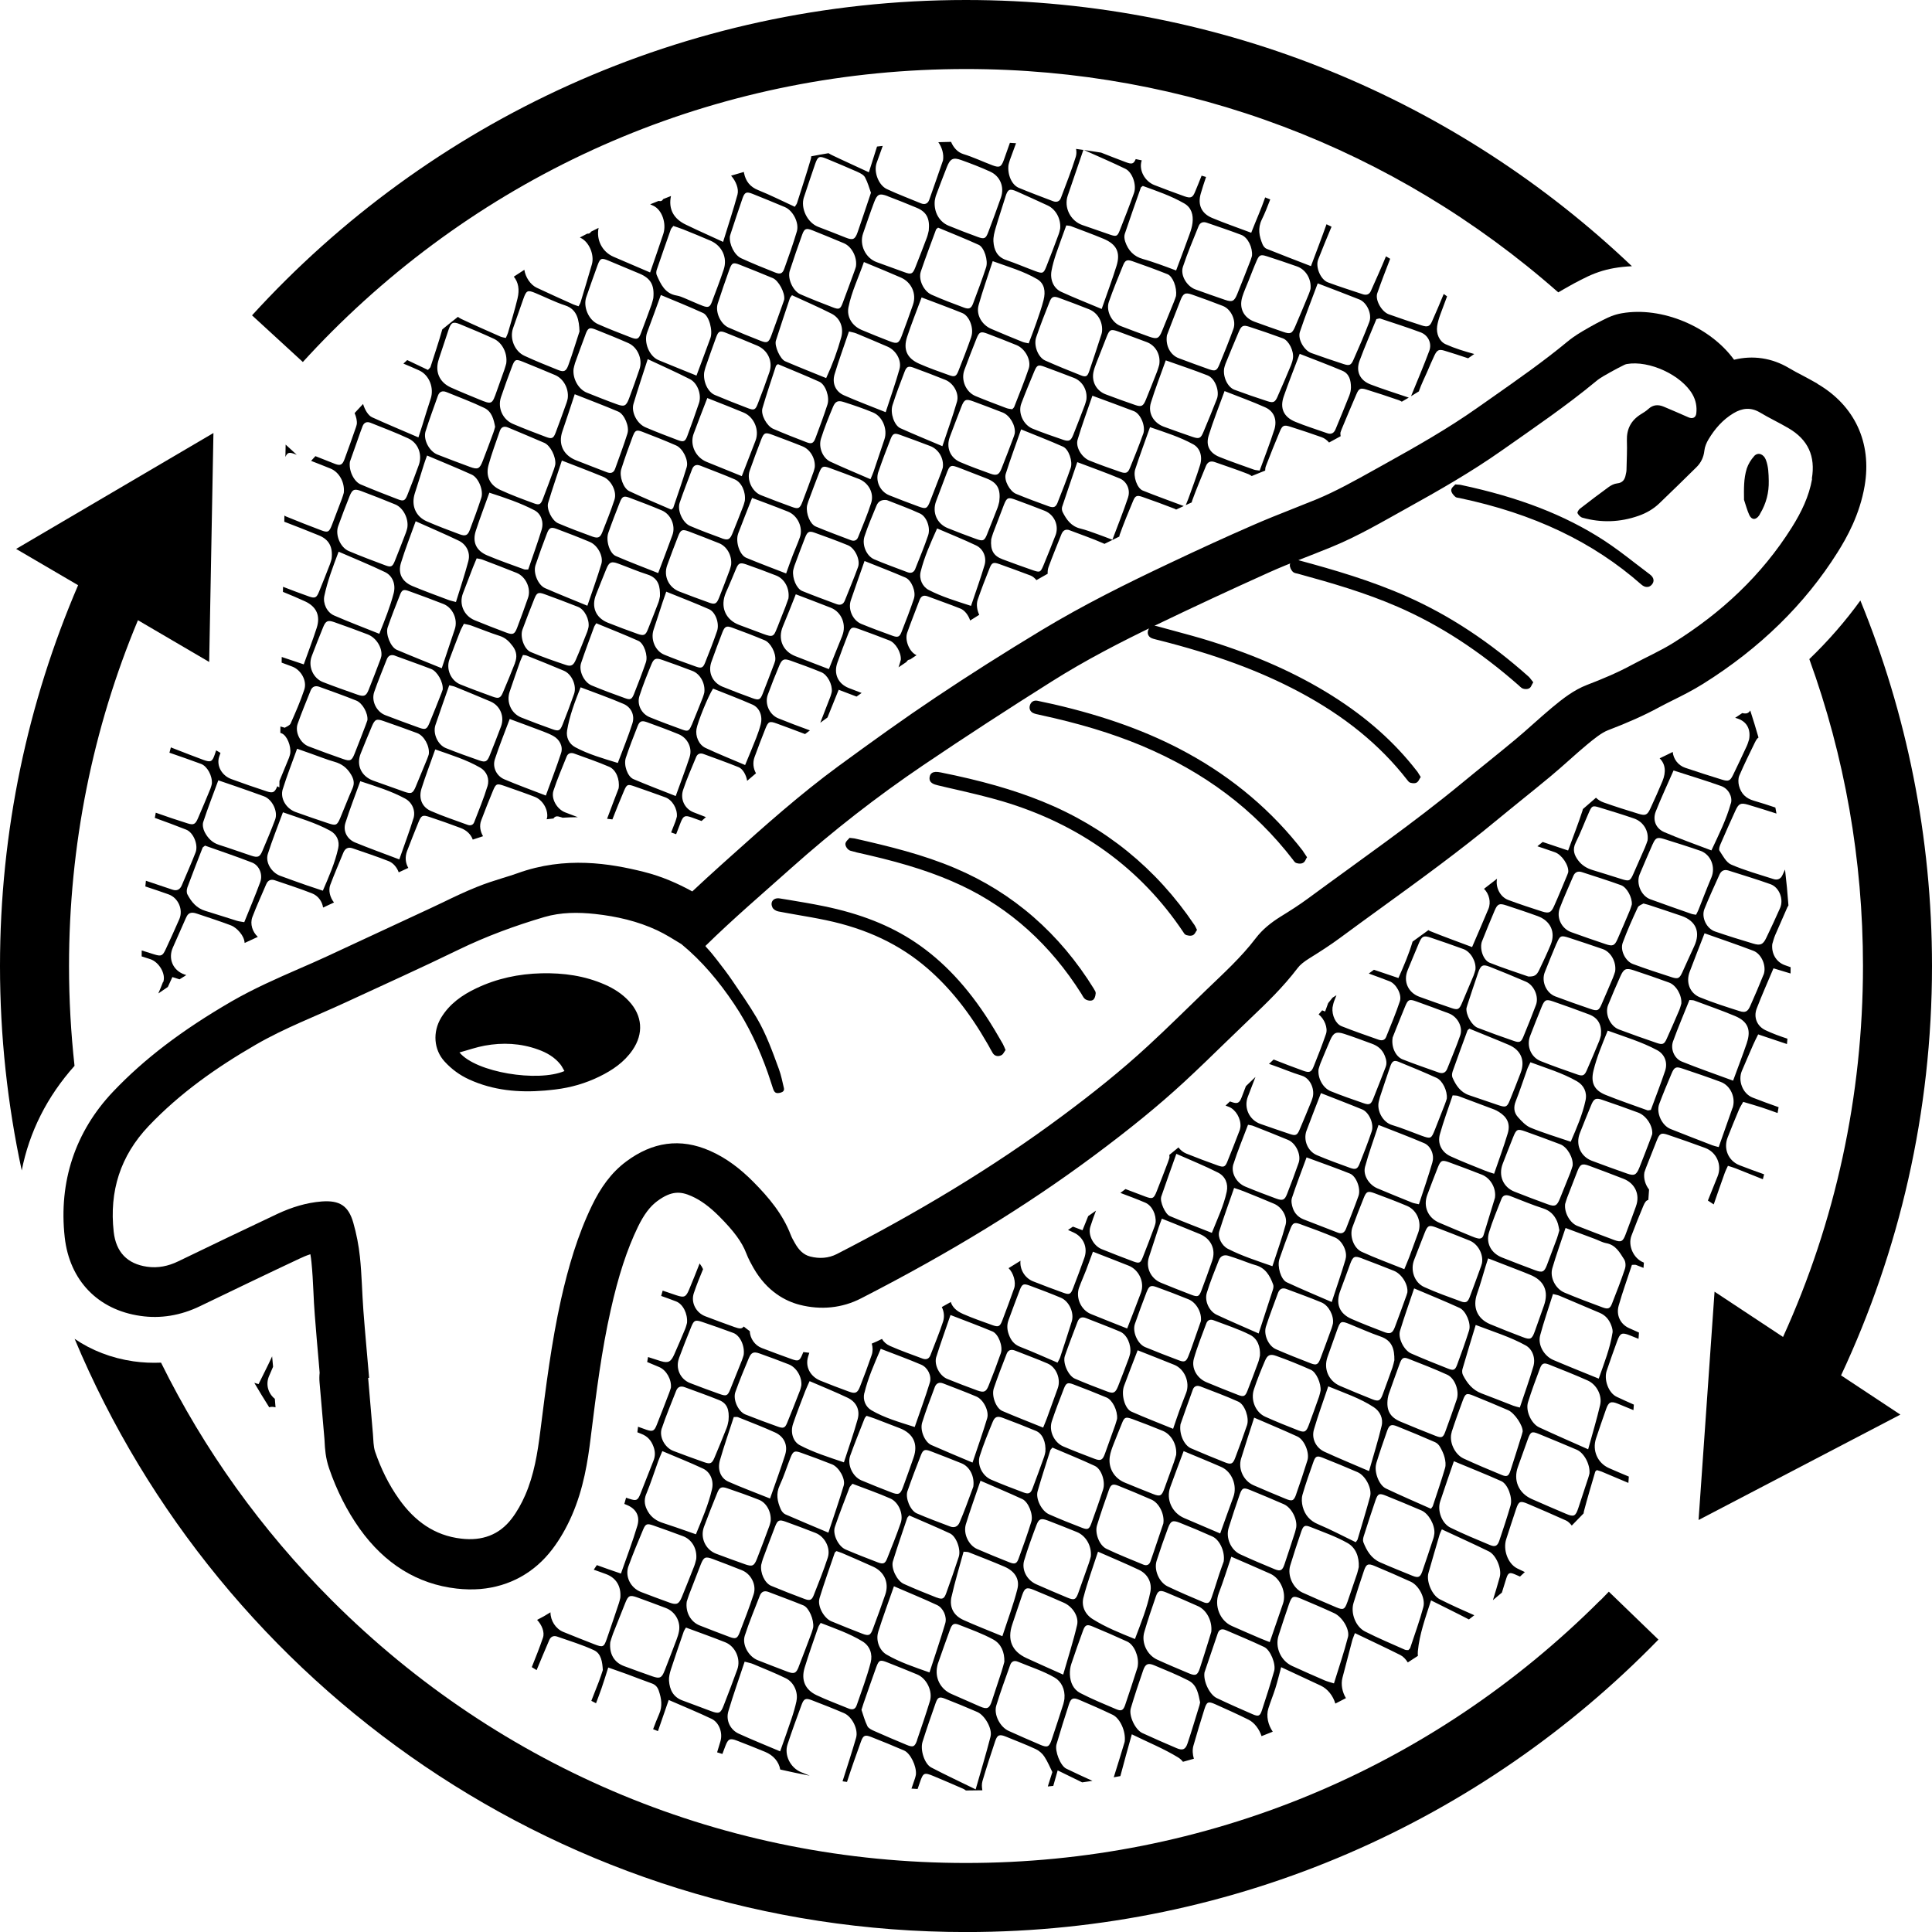
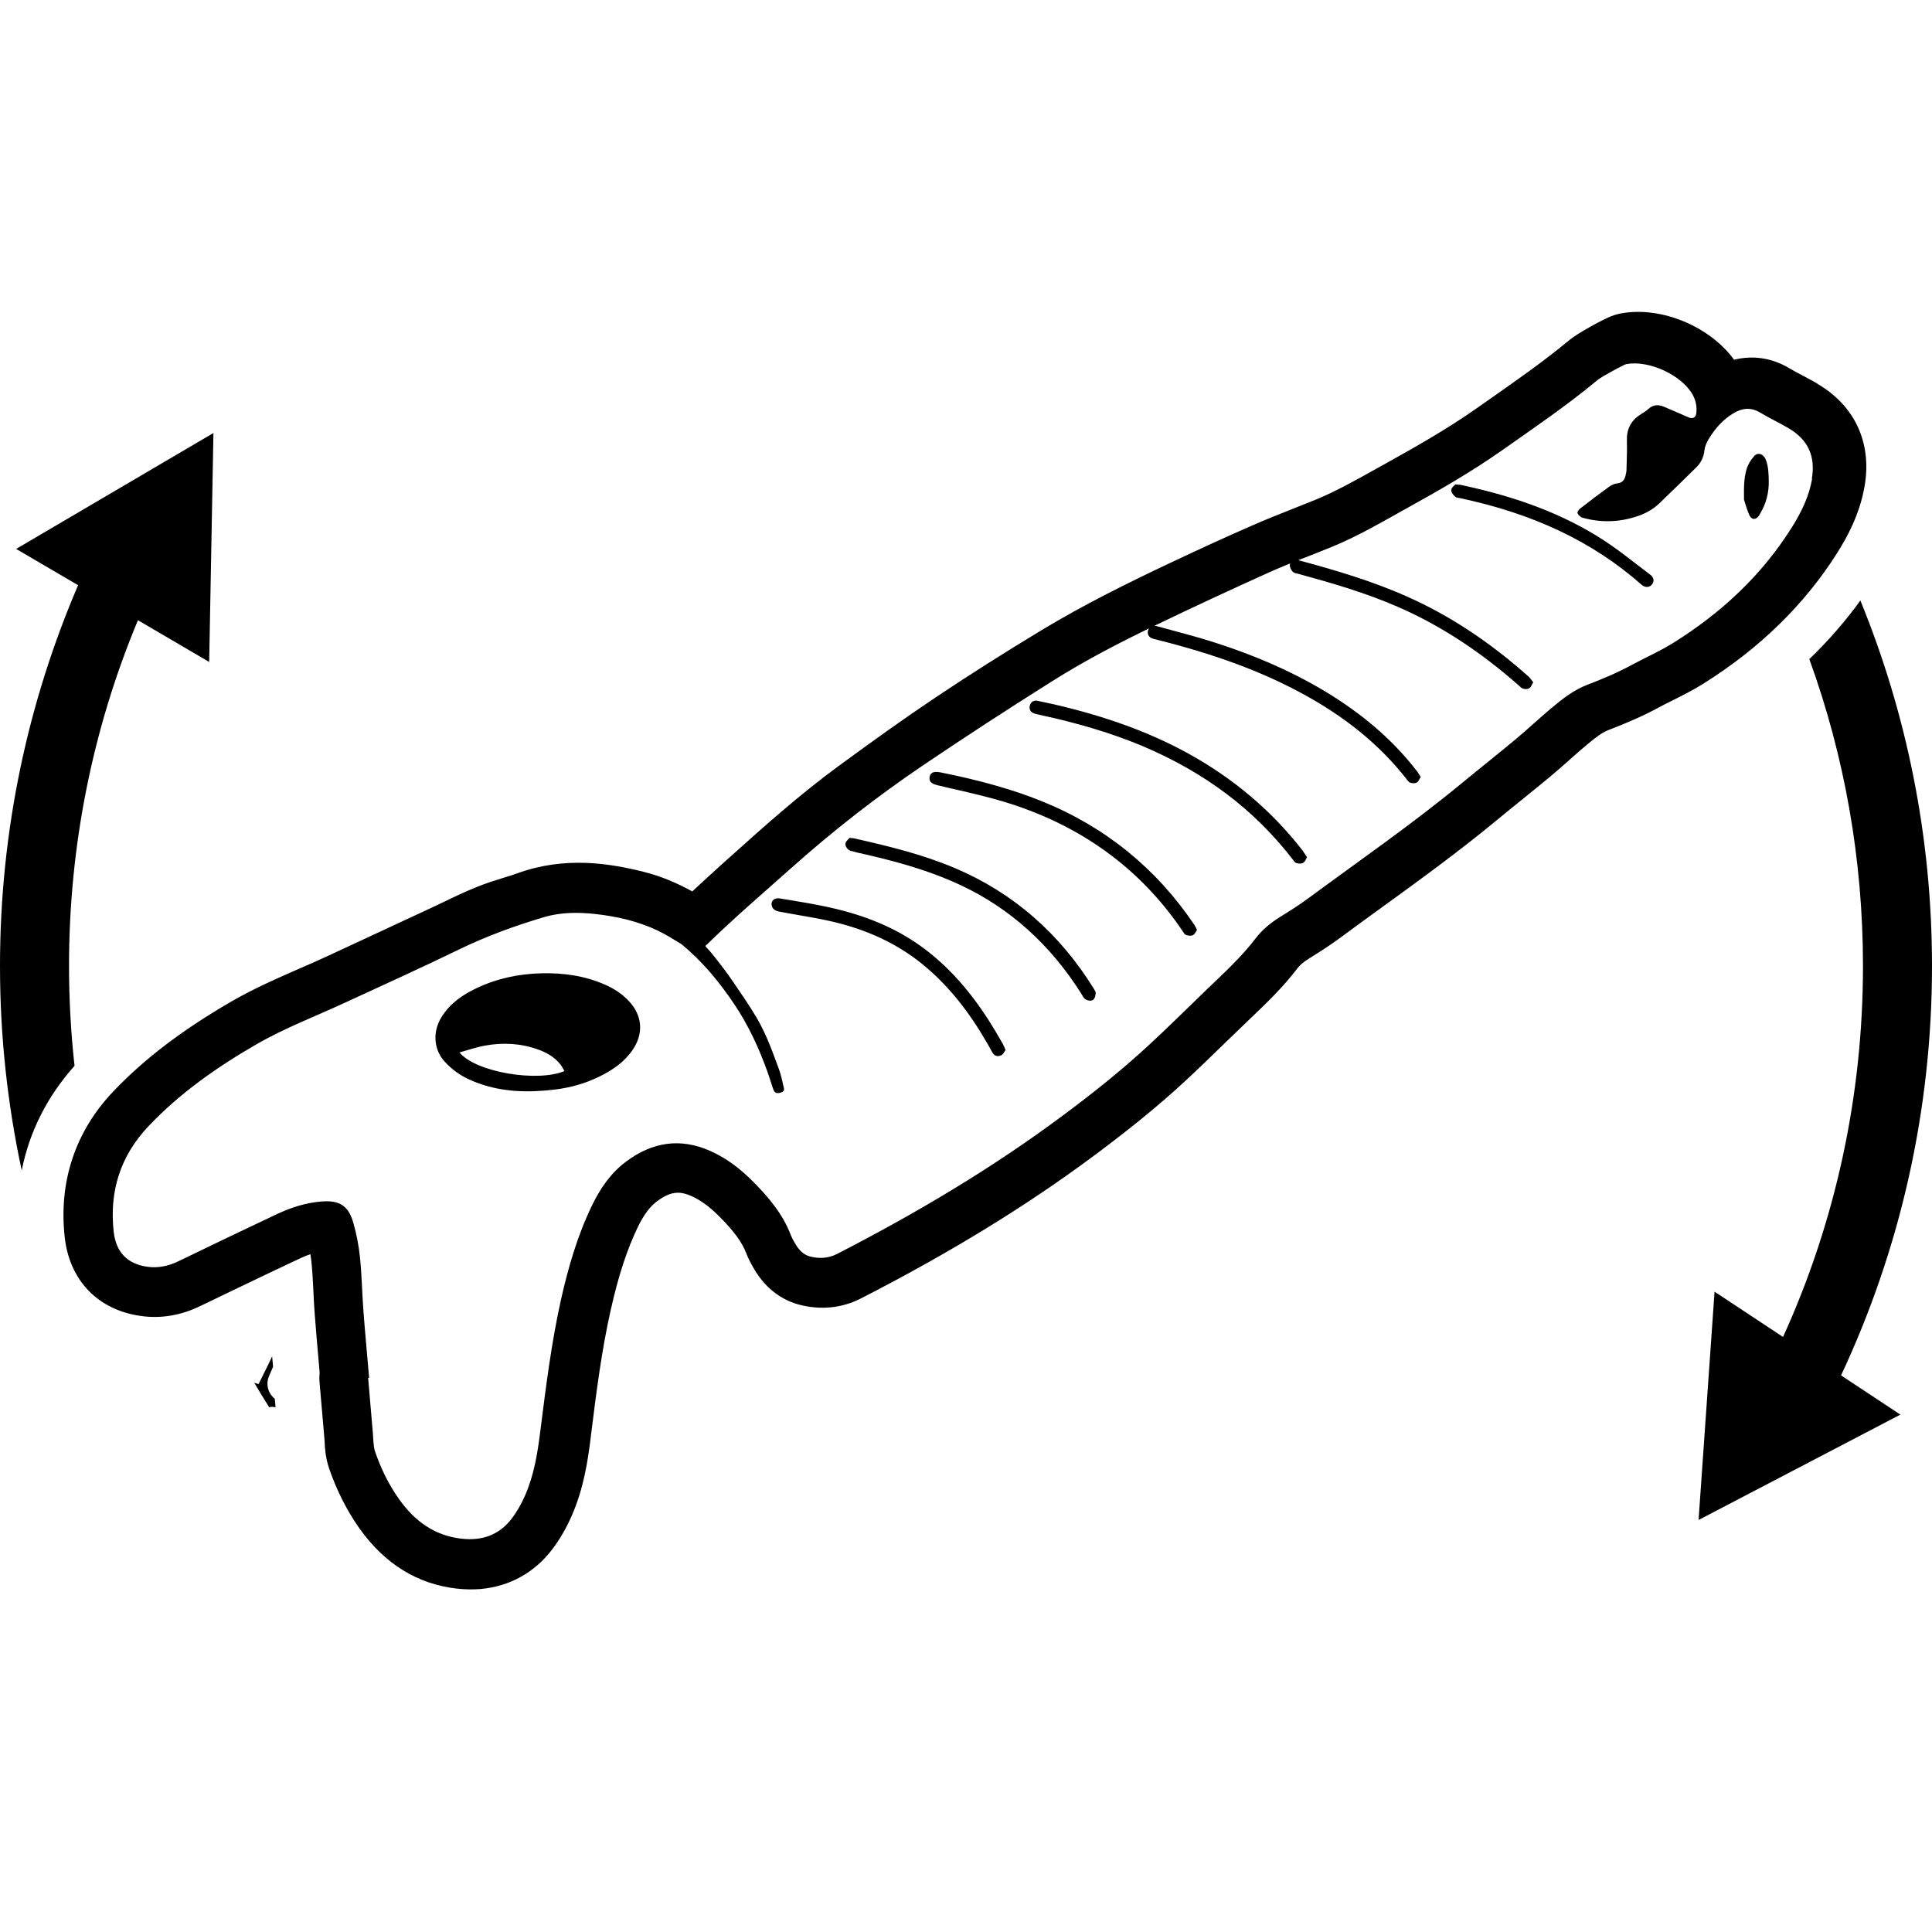
<svg xmlns="http://www.w3.org/2000/svg" viewBox="0 0 400 400" version="1.1" id="TITLES">
  <g>
-     <path d="M360.74,147.62c-.49.33-.99.66-1.49.99.18.06.37.12.56.18,1.85.64,2.68,2.19,2.33,4.26-.12.34-.25.88-.48,1.38-.93,2.01-1.87,4.01-2.84,6-.61,1.26-.95,1.41-2.35.97-2.53-.79-5.06-1.58-7.57-2.44-1.47-.5-2.45-1.84-2.58-3.28-.87.44-1.77.88-2.71,1.32,1.17,1.15,1.4,2.77.57,4.77-.78,1.88-1.62,3.73-2.47,5.58-.64,1.39-1.01,1.58-2.46,1.14-2.42-.74-4.84-1.5-7.23-2.35-.65-.23-1.17-.57-1.59-.98-.88.78-1.78,1.56-2.71,2.35-.03.11-.05.21-.08.32-.87,2.69-1.91,5.32-2.98,8.26-1.81-.62-3.56-1.19-5.27-1.77l-.24.2c-.28.23-.57.46-.85.69,1.21.41,2.43.81,3.63,1.24,1.42.5,2.9,2.68,2.76,4.11-.04.11-.1.35-.2.58-.91,2.16-1.78,4.33-2.74,6.46-.61,1.37-1.06,1.56-2.49,1.11-2.35-.75-4.7-1.53-7.01-2.39-1.68-.63-2.67-2.66-2.3-4.39-.9.7-1.8,1.4-2.7,2.09,1.06,1.03,1.49,2.78.91,4.16-1.07,2.55-2.17,5.09-3.38,7.9-3.05-1.15-5.9-2.17-8.7-3.31-.12-.05-.23-.13-.34-.2-1.1.8-2.19,1.59-3.28,2.38-.76,2.57-1.82,5.04-2.93,7.54-1.74-.59-3.41-1.14-5.07-1.71-.36.26-.72.52-1.07.78,1.44.52,2.88,1.05,4.32,1.61,1.35.53,2.58,2.72,2.12,4.12-.83,2.51-1.87,4.95-2.85,7.41-.28.7-.9.79-1.56.56-2.56-.91-5.13-1.78-7.65-2.79-1.25-.5-2.04-2.28-1.89-3.86.09-.35.15-.85.33-1.31.16-.42.33-.83.49-1.25-.18.11-.35.22-.53.33-.12.07-.21.13-.28.18-.3.39-.6.76-.91,1.13-.21.57-.42,1.14-.63,1.73-.21-.08-.4-.16-.61-.24-.24.28-.49.57-.73.84,1.16.88,1.96,2.79,1.52,4.05-.78,2.27-1.65,4.51-2.55,6.73-.49,1.21-.89,1.35-2.18.88-2.05-.75-4.09-1.51-6.11-2.32l-.96.92c.12.03.23.07.36.11,2.16.73,4.26,1.66,6.44,2.32,1.62.49,2.64,2.53,2.29,4.33-.06.18-.14.55-.28.89-.82,2-1.63,3.99-2.48,5.97-.49,1.15-.82,1.29-2,.89-2.05-.69-4.09-1.38-6.12-2.1-2.3-.82-3.46-3.35-2.59-5.62.52-1.37,1.04-2.73,1.58-4.1-.66.64-1.32,1.27-1.98,1.91-.29.78-.59,1.56-.89,2.33-.46,1.17-.86,1.36-1.98.98-.14-.05-.29-.1-.43-.15-.3.29-.61.57-.91.86.23.09.45.17.68.26,1.43.56,2.54,2.45,2.4,4.13-.03.14-.06.46-.17.74-.84,2.18-1.68,4.37-2.57,6.54-.42,1.02-.75,1.16-1.89.75-2.21-.79-4.41-1.61-6.59-2.49-.66-.27-1.2-.72-1.61-1.27-.62.52-1.25,1.04-1.9,1.56.03.19.04.38.03.55-.07.22-.17.58-.3.92-.77,2.02-1.53,4.03-2.33,6.04-.61,1.54-.86,1.66-2.33,1.12-1.38-.51-2.76-1.03-4.14-1.57-.31.23-.6.45-.91.69-.05.04-.1.07-.15.11,1.73.65,3.46,1.29,5.16,2.02,1.4.6,2.3,2.47,2.13,4.16-.04.14-.09.45-.2.74-.8,2.13-1.59,4.27-2.44,6.39-.49,1.23-.74,1.33-1.96.88-2.2-.82-4.38-1.67-6.56-2.55-1.7-.69-2.9-2.91-2.34-4.67.35-1.11.75-2.21,1.16-3.3-.53.38-1.07.75-1.61,1.13-.39.96-.78,1.93-1.18,2.93-.66-.25-1.32-.5-1.98-.75-.34.23-.68.46-1.02.69.39.18.78.35,1.17.53,2.05.95,2.96,3.13,2.22,5.23-.74,2.09-1.52,4.18-2.32,6.25-.51,1.33-.77,1.45-2.07.98-2.09-.76-4.18-1.53-6.25-2.36-1.71-.69-2.77-2.49-2.59-4.25-.82.51-1.64,1.02-2.47,1.53,1.01.96,1.59,2.94,1.15,4.19-.78,2.21-1.59,4.4-2.42,6.58-.5,1.32-.8,1.48-2.06,1.03-2.03-.73-4.08-1.44-6.05-2.3-1.41-.61-2.25-1.43-2.58-2.49-.62.35-1.24.69-1.86,1.04.46.92.59,2.01.25,3.05-.77,2.34-1.72,4.61-2.6,6.91-.3.79-.89.99-1.64.71-2.25-.85-4.53-1.64-6.72-2.61-.75-.33-1.3-.82-1.68-1.46,0,0-.01,0-.02.01-.69.35-1.38.67-2.09.96.22.77.24,1.59-.01,2.34-.76,2.22-1.58,4.42-2.44,6.6-.52,1.31-.97,1.48-2.3.99-1.97-.73-3.94-1.46-5.89-2.26-2.06-.84-3.18-2.84-2.55-4.94.08-.28.18-.56.26-.83-.41-.04-.82-.09-1.24-.15-.08.18-.15.37-.23.55-.54,1.28-.81,1.4-2.13.93-2.09-.74-4.17-1.53-6.25-2.32-1.44-.55-2.42-1.99-2.48-3.49-.43-.31-.84-.63-1.25-.96-.39.52-.85.49-1.89.12-2.04-.73-4.07-1.47-6.09-2.25-1.89-.73-3.01-2.83-2.35-4.78.56-1.68,1.23-3.32,1.91-4.96,0,0,0,0,0,0-.1-.26-.32-.65-.71-1.19-.72,1.82-1.43,3.65-2.2,5.46-.64,1.51-1.01,1.66-2.56,1.15-.97-.32-1.93-.65-2.89-.98-.1.36-.21.73-.31,1.1,1.04.37,2.08.74,3.1,1.14,1.41.55,2.41,2.53,2.25,4.44-.07.24-.19.78-.4,1.29-.74,1.76-1.48,3.52-2.26,5.27-.68,1.5-1.2,1.82-2.76,1.36-.89-.27-1.77-.56-2.65-.85-.06.34-.12.68-.18,1.03.83.35,1.67.69,2.5,1.05,1.49.64,2.58,2.59,2.41,4.28-.09.27-.19.63-.32.97-.86,2.24-1.72,4.49-2.61,6.72-.51,1.28-.84,1.44-2.12,1.01-.59-.2-1.17-.43-1.75-.63-.05.38-.1.76-.14,1.15.26.1.52.21.78.31,1.36.51,2.1,1.41,2.57,2.69.35.98.38,1.9-.01,2.87-.93,2.29-1.79,4.6-2.71,6.88-.56,1.38-.85,1.49-2.25,1.03-.24-.08-.48-.16-.72-.23-.11.43-.24.85-.36,1.28.21.09.42.17.63.26,1.88.82,2.63,2.34,2.07,4.25-.98,3.29-2.21,6.5-3.4,9.91-1.72-.6-3.38-1.14-4.99-1.75-.21.32-.42.64-.64.95.85.3,1.7.59,2.54.91,2.09.77,3.17,2.52,2.96,4.91-.06.24-.15.67-.28,1.07-.82,2.45-1.64,4.9-2.49,7.35-.63,1.83-.81,1.9-2.68,1.17-2.13-.83-4.25-1.67-6.36-2.53-1.59-.65-2.66-2.36-2.65-4.06-.9.57-1.82,1.1-2.77,1.57.97,1.02,1.6,2.54,1.22,3.67-.7,2.05-1.5,4.07-2.32,6.11.33.21.66.41,1,.62.84-2.08,1.74-4.13,2.61-6.2.31-.74.9-1.01,1.66-.74,2.56.91,5.19,1.68,7.63,2.83,1.46.69,1.71,2.4,1.81,4.1-.24.71-.49,1.53-.8,2.33-.52,1.35-1.05,2.69-1.58,4.04.32.17.64.34.97.5.38-1.02.77-2.03,1.13-3.06.48-1.38.9-2.78,1.4-4.34,1.39.49,2.6.91,3.81,1.35,1.74.64,3.46,1.33,5.2,1.94.78.27,1.21.79,1.46,1.53.54,1.61.8,3.16.06,4.84-.45,1.02-.85,2.06-1.24,3.11.33.14.67.27,1,.4.02-.06.04-.11.06-.17.68-1.97,1.36-3.94,2.17-6.28,3.16,1.38,6.06,2.56,8.88,3.91,1.53.73,2.35,2.85,1.83,4.64-.22.76-.46,1.53-.69,2.29.36.11.73.23,1.09.34.21-.56.42-1.12.63-1.67.56-1.47.95-1.64,2.36-1.1,1.96.75,3.91,1.53,5.85,2.33,1.71.7,2.86,2.04,3.14,3.66,2.03.46,4.06.89,6.11,1.28-.61-.25-1.22-.49-1.82-.74-2.19-.91-3.51-3.53-2.78-5.74.9-2.75,1.9-5.47,2.9-8.18.47-1.28.84-1.46,2.1-.98,2.25.86,4.49,1.74,6.7,2.69,1.68.73,3,3.38,2.49,5.12-.88,3.01-1.85,6-2.8,8.99.31.05.62.09.92.13.9-2.8,1.89-5.58,2.89-8.35.46-1.29.83-1.46,2.09-.97,2.29.9,4.58,1.83,6.84,2.81,1.31.57,2.61,3.24,2.45,4.99-.04.18-.09.48-.19.77-.24.71-.49,1.42-.73,2.13.42.03.85.05,1.27.08.17-.48.33-.97.5-1.45.66-1.92.87-2.02,2.8-1.22,2.05.85,4.09,1.73,6.12,2.62.19.08.39.21.58.36,0,0,0,0,0,0,1.14,0,2.28-.02,3.41-.04-.13-.66-.15-1.32.02-1.91.82-2.78,1.72-5.54,2.64-8.28.44-1.32.9-1.46,2.26-.9,2.05.84,4.13,1.63,6.14,2.57.69.32,1.36.91,1.77,1.54.7,1.06,1.18,2.25,1.66,3.21-.32,1.01-.55,1.72-.77,2.42-.06.19-.11.37-.17.56.38-.04.75-.08,1.13-.12.3-1.05.6-2.12.91-3.21,1.77.87,3.44,1.68,5.07,2.48.71-.1,1.42-.2,2.13-.31-1.82-.83-3.64-1.66-5.44-2.54-1.19-.58-2.4-3.65-2-5.03.81-2.78,1.68-5.55,2.58-8.3.41-1.24.86-1.44,2.12-.91,2.33.98,4.65,2.01,6.93,3.1,1.53.74,2.78,3.46,2.48,5.6-.69,2.25-1.44,4.79-2.26,7.34.46-.08.92-.17,1.37-.25.72-2.79,1.53-5.6,2.37-8.65,3.41,1.67,6.63,2.98,9.56,4.77.41.25.75.56,1.03.92.76-.21,1.51-.42,2.26-.63-.27-.9-.33-1.84-.11-2.65.72-2.55,1.5-5.08,2.29-7.61.49-1.55.77-1.68,2.26-1.02,2.31,1.03,4.62,2.07,6.89,3.2,1.22.61,2.22,1.98,2.68,3.4.78-.3,1.55-.61,2.32-.92-.98-1.42-1.4-3.27-.9-4.84.44-1.4,1.01-2.77,1.45-4.17.44-1.4.78-2.84,1.19-4.35,2.83,1.32,5.52,2.56,8.19,3.82,1.47.69,2.56,2.13,3.03,3.72.73-.37,1.46-.75,2.19-1.13-.77-1.26-1.07-2.85-.72-4.21.67-2.56,1.33-5.12,2.01-7.68.12-.46.32-.89.57-1.57,3.31,1.59,6.38,3.02,9.41,4.54.58.29,1.11.85,1.54,1.53.7-.45,1.39-.9,2.09-1.36-.03-.31-.04-.63-.01-.96.33-3.51,1.53-6.82,2.73-10.53,2.75,1.39,5.34,2.64,7.84,3.95.37-.29.75-.58,1.12-.87-2.4-1.05-4.79-2.12-7.13-3.3-1.66-.84-2.84-3.75-2.37-5.43.75-2.67,1.54-5.33,2.32-7.99.08-.29.24-.56.46-1.06,3.36,1.57,6.57,3.01,9.73,4.56,1.51.74,2.72,3.63,2.26,5.3-.44,1.61-.93,3.21-1.42,4.8.62-.52,1.24-1.04,1.86-1.57.3-.98.6-1.95.91-2.93.37-1.16.67-1.33,1.76-.86.36.16.72.31,1.08.47.34-.31.67-.62,1-.93-.53-.25-1.06-.5-1.58-.76-1.98-.99-2.97-3.94-2.27-6.06.7-2.11,1.35-4.23,2.07-6.32.51-1.5.84-1.65,2.32-1.02,2.67,1.13,5.34,2.29,7.98,3.48.41.18.82.57,1.2,1.05l2.45-2.52c.02-.15.03-.3.07-.45.71-2.74,1.54-5.44,2.33-8.16.03-.1.16-.18.33-.35.29.09.64.17.97.3,1.86.78,3.71,1.56,5.57,2.35l.09-1.31c-1.37-.57-2.74-1.15-4.1-1.75-2.4-1.06-3.51-3.68-2.69-6.14.68-2.05,1.38-4.08,2.1-6.12.5-1.41.97-1.66,2.36-1.1,1.1.44,2.2.9,3.29,1.35l.08-1.14c-1.19-.53-2.38-1.06-3.54-1.61-1.74-.82-2.7-3.6-2.07-5.43.69-2.04,1.41-4.07,2.15-6.09.61-1.69.97-1.86,2.59-1.23.61.24,1.22.49,1.84.74l.09-1.3c-.7-.3-1.39-.61-2.08-.93-1.81-.83-2.67-2.72-2.12-4.64.8-2.83,1.81-5.61,2.74-8.44.41,0,.67-.06.87.02.51.2,1.02.4,1.53.6l.08-1.09s-.08-.03-.12-.05c-2.05-.83-3.22-3.49-2.46-5.51.78-2.07,1.6-4.13,2.46-6.17.33-.79.6-1.16,1.04-1.24l.15-2.16c-.76-.96-1.18-2.29-.97-3.54.07-.2.22-.67.4-1.13.72-1.83,1.44-3.66,2.17-5.49.59-1.48.91-1.65,2.34-1.16,2.57.88,5.14,1.76,7.68,2.71,2.38.89,3.51,3.54,2.58,5.86-.67,1.68-1.34,3.35-2.02,5.03l1.21.8c.75-2.2,1.52-4.39,2.3-6.57.16-.45.39-.88.64-1.42.6.2,1.13.34,1.63.54,1.87.74,3.73,1.5,5.6,2.24.09-.34.17-.68.26-1.02-1.7-.61-3.41-1.22-5.09-1.88-2.33-.91-3.37-3.43-2.46-5.75.76-1.95,1.56-3.89,2.37-5.82.21-.49.52-.95.85-1.55,1.33.4,2.56.74,3.78,1.14,1.12.37,2.23.77,3.34,1.17.07-.4.14-.81.21-1.21-1.81-.64-3.61-1.29-5.39-1.99-2.07-.82-3.07-3.53-2.21-5.53.78-1.81,1.55-3.63,2.35-5.44.29-.67.63-1.31,1.02-2.11,2.05.69,4.02,1.35,5.96,2,.03-.37.07-.74.1-1.11-1.55-.51-3.07-1.06-4.53-1.75-1.77-.83-2.53-2.68-1.83-4.5,1.05-2.75,2.26-5.44,3.47-8.32,1.22.37,2.39.72,3.54,1.07,0-.43.01-.87.01-1.3-.41-.15-.83-.29-1.24-.44-1.78-.66-2.76-2.41-2.56-4.34.14-.45.31-1.18.6-1.86.82-1.93,1.7-3.83,2.52-5.76.07-.15.15-.27.23-.39-.18-2.49-.42-4.96-.71-7.43-.18.39-.35.78-.54,1.17-.36.78-1.03,1.07-1.85.8-2.94-.95-5.93-1.77-8.76-3-1.04-.45-1.72-1.83-2.42-2.88-.19-.29.04-.96.23-1.39,1-2.32,2.03-4.63,3.08-6.92.67-1.45,1.08-1.65,2.62-1.2,1.96.58,3.92,1.2,5.87,1.83-.08-.42-.15-.83-.23-1.25-1.48-.5-2.96-.98-4.45-1.41-1.71-.49-2.66-1.51-3.08-3.09-.17-.66-.19-1.5.07-2.11.99-2.32,2.11-4.58,3.22-6.85.27-.54.48-.87.75-1.03-.54-1.88-1.11-3.75-1.71-5.6-.4.61-.8.72-1.65.54ZM342.19,174.74c.57-1.3.93-1.46,2.3-1.04,2.53.79,5.06,1.58,7.56,2.45,2.19.77,3.18,3.4,2.27,5.54-.94,2.21-1.78,4.45-2.67,6.68-.13.33-.31.64-.5,1.02-.35-.07-.66-.08-.94-.18-2.85-1-5.7-1.99-8.54-3.03-1.9-.69-2.98-3.29-2.19-5.17.88-2.1,1.78-4.19,2.7-6.27ZM346.14,202.33c-2.71-.86-5.4-1.76-8.06-2.74-1.55-.57-2.69-2.84-2.11-4.41.91-2.48,1.99-4.9,3.11-7.3.2-.43.89-.63,1.18-.82.56.15.8.2,1.04.28,2.28.76,4.58,1.5,6.85,2.29,3.02,1.06,3.97,3.4,2.61,6.29-.84,1.78-1.63,3.59-2.45,5.38-.58,1.25-.87,1.44-2.15,1.04ZM348.09,207.83c-.09.28-.22.83-.43,1.33-.85,1.98-1.7,3.96-2.59,5.92-.5,1.11-.84,1.27-2.04.86-2.63-.9-5.25-1.82-7.85-2.8-1.84-.7-2.96-3.24-2.24-5.05.8-2,1.66-3.98,2.54-5.95.7-1.57,1.17-1.78,2.74-1.26,2.46.81,4.91,1.66,7.35,2.55,1.45.53,2.68,2.61,2.53,4.38ZM326.24,174.44c1.02-2.03,1.81-4.18,2.74-6.26.6-1.35.74-1.43,2.1-1.02,2.42.73,4.84,1.48,7.23,2.3,1.89.65,3.08,2.53,2.8,4.55-.11.31-.3.9-.54,1.46-.78,1.81-1.59,3.6-2.38,5.41-.68,1.55-.88,1.63-2.54,1.1-1.99-.64-4-1.25-6-1.87-1.15-.36-2.13-.96-2.87-1.93-.87-1.15-1.27-2.28-.54-3.74ZM322.93,188.03c.85-2.25,1.86-4.43,2.8-6.65.35-.83.97-1.09,1.8-.81,2.7.88,5.42,1.73,8.09,2.7,1.21.44,2.34,2.54,2.23,4-.09.26-.21.74-.4,1.2-.84,1.99-1.68,3.97-2.55,5.95-.61,1.38-.99,1.55-2.45,1.06-2.4-.81-4.8-1.63-7.18-2.5-1.96-.72-3.08-2.99-2.34-4.94ZM322.29,195.31c.67-1.6.89-1.69,2.51-1.17,2.35.76,4.69,1.55,7.02,2.35,1.66.57,2.86,2.62,2.58,4.63-.1.28-.24.82-.46,1.33-.76,1.82-1.55,3.62-2.33,5.43-.58,1.35-.86,1.51-2.26,1.03-2.45-.84-4.9-1.69-7.33-2.61-1.92-.73-2.93-3.13-2.19-5.01.79-2.01,1.6-4.01,2.44-5.99ZM154.18,323.84c-1.98-.71-3.96-1.41-5.92-2.16-2.21-.85-3.34-3.32-2.51-5.56.87-2.37,1.81-4.72,2.76-7.06.45-1.12.86-1.33,2.02-.94,2.22.75,4.44,1.54,6.62,2.4,1.54.61,2.56,2.5,2.41,4.37-.05.21-.1.58-.23.93-.86,2.31-1.7,4.63-2.61,6.92-.6,1.52-.98,1.66-2.55,1.1ZM156.03,330.09c-.88,2.69-1.9,5.34-2.92,7.98-.46,1.17-.82,1.3-2.01.86-2.08-.77-4.15-1.58-6.22-2.39-1.84-.71-3-2.7-2.7-4.93.1-.31.28-.9.49-1.47.79-2.07,1.59-4.14,2.4-6.2.62-1.57.95-1.74,2.49-1.17,2.02.75,4.04,1.53,6.04,2.33,1.89.75,3.07,3.03,2.43,4.99ZM174.68,307.57c-.94,3.18-2.04,6.3-3.17,9.75-3.14-1.33-6.04-2.53-8.91-3.79-.4-.18-.76-.63-.95-1.05-.71-1.61-1.04-3.21-.22-4.96.86-1.83,1.46-3.79,2.21-5.67.56-1.42.84-1.56,2.22-1.07,2.15.76,4.29,1.56,6.41,2.4,1.41.56,2.82,2.98,2.41,4.39ZM175.87,307.99c.08-.21.29-.38.63-.79,2.68,1.03,5.31,1.93,7.84,3.05,1.73.76,2.76,3.26,2.15,5.04-.86,2.5-1.85,4.96-2.83,7.42-.42,1.03-.81,1.18-1.9.77-2.25-.86-4.49-1.73-6.7-2.68-1.5-.65-2.72-3.15-2.21-4.66.93-2.74,2-5.43,3.02-8.14ZM162.57,301.16c-.93,2.92-1.99,5.8-3.14,9.09-3.06-1.23-5.88-2.27-8.63-3.49-1.59-.71-2.3-2.48-1.75-4.41.86-3.01,1.9-5.96,2.87-8.97.41.01.67-.05.87.03,2.57,1.04,5.17,2.02,7.69,3.17,1.88.85,2.69,2.67,2.08,4.59ZM157.62,323.92c.09-.34.18-.77.33-1.17.84-2.25,1.67-4.5,2.54-6.74.5-1.27.83-1.44,2.11-.98,2.09.75,4.17,1.53,6.23,2.34,1.93.75,3.2,3.14,2.55,5.13-.86,2.63-1.89,5.2-2.91,7.78-.4,1.02-.81,1.17-1.91.76-2.31-.86-4.61-1.76-6.89-2.71-1.36-.56-2.33-2.71-2.06-4.41ZM169.66,330.93c.97-3.18,2.1-6.31,3.17-9.46.03-.1.17-.16.35-.33.34.12.74.23,1.13.39,2.15.93,4.31,1.86,6.45,2.83,2.34,1.06,3.36,3.35,2.53,5.77-.82,2.39-1.68,4.77-2.57,7.13-.51,1.36-.85,1.5-2.24.96-2.13-.83-4.26-1.67-6.36-2.55-1.55-.65-2.93-3.17-2.45-4.74ZM181.82,337.87c.96-3.05,2.07-6.04,3.26-9.45,3.18,1.38,6.09,2.56,8.93,3.89,1.28.6,2.1,2.43,1.69,3.8-.99,3.35-2.13,6.67-3.26,10.15-3.18-1.12-6.16-2.11-8.88-3.69-1.49-.86-2.28-2.95-1.73-4.71ZM193.95,330.77c-2.3-.9-4.58-1.83-6.83-2.84-1.42-.64-2.69-3.25-2.25-4.69.92-3,1.95-5.96,2.95-8.94.05-.16.22-.28.43-.54,2.8,1.23,5.64,2.41,8.42,3.71,1.33.62,2.32,3.36,1.83,4.86-.82,2.52-1.69,5.01-2.59,7.5-.43,1.2-.8,1.38-1.97.92ZM187.89,308.7c.87-2.5,1.81-4.98,2.78-7.44.45-1.14.82-1.26,2.02-.8,2.14.81,4.26,1.65,6.38,2.5,1.65.66,2.75,2.65,2.44,4.85-.4,1.08-.92,2.53-1.47,3.97-.44,1.15-.88,2.3-1.37,3.43-.38.87-1.08,1.17-1.97.83-2.31-.88-4.63-1.73-6.89-2.71-1.35-.58-2.42-3.2-1.93-4.61ZM197.01,330.58c.69-3.11,1.63-6.16,2.49-9.32.5.05.81.02,1.06.12,2.46.97,4.94,1.93,7.37,2.97,2.14.92,3.25,2.56,2.7,4.68-.81,3.19-1.98,6.29-3.1,9.73-2.95-1.22-5.54-2.22-8.06-3.36-2.03-.92-2.96-2.62-2.47-4.83ZM208.98,323.46c-2.23-.89-4.47-1.79-6.67-2.75-1.77-.77-2.92-3.18-2.34-5.12.89-2.93,1.95-5.82,3.03-9.02,3.04,1.33,5.88,2.51,8.66,3.8,1.25.58,2.32,3.2,1.86,4.7-.8,2.59-1.72,5.14-2.65,7.68-.38,1.02-.8,1.15-1.89.71ZM300.75,226.78c.53.05.85.02,1.12.12,2.49.92,4.98,1.85,7.47,2.8.34.13.67.31.99.51,1.71,1.05,2.41,2.48,1.84,4.41-.82,2.77-1.84,5.48-2.83,8.39-.7-.23-1.28-.39-1.83-.62-2.4-.98-4.83-1.9-7.19-2.99-1.86-.86-2.75-2.65-2.2-4.59.76-2.71,1.75-5.37,2.64-8.04ZM300.74,221.86c1-2.85,2.05-5.69,3.09-8.52.04-.1.17-.16.4-.36,1.91.78,3.9,1.59,5.89,2.4.74.3,1.48.62,2.22.93,2.55,1.07,3.48,3.26,2.48,5.85-.73,1.9-1.47,3.8-2.24,5.68-.56,1.37-.84,1.47-2.27,1-2.05-.69-4.09-1.4-6.14-2.09-1.8-.61-2.74-2.04-3.45-3.65-.15-.35-.11-.87.03-1.24ZM300.05,240.65c2.26.82,4.51,1.67,6.75,2.55,1.84.73,3.01,2.85,2.71,4.81-.78,2.55-1.57,5.14-2.36,7.72-.17.57-.6.78-1.14.67-.48-.1-.94-.28-1.4-.47-2.22-.92-4.44-1.84-6.65-2.79-2.33-1-3.35-3.39-2.45-5.76.71-1.9,1.43-3.8,2.18-5.68.59-1.47.87-1.6,2.37-1.05ZM302.44,269.43c-2.55-.93-5.11-1.84-7.57-2.96-2.07-.94-2.91-3.53-2.09-5.62.74-1.89,1.46-3.79,2.21-5.67.59-1.47.88-1.6,2.37-1.04,2.3.87,4.6,1.78,6.89,2.7,1.72.69,2.9,2.79,2.58,4.68-.04.13-.1.37-.18.61-.78,2.14-1.55,4.28-2.36,6.41-.41,1.06-.79,1.28-1.85.9ZM304.17,275.42c-.76,2.4-1.61,4.78-2.49,7.14-.41,1.1-.74,1.25-1.85.81-2.58-1.01-5.15-2.05-7.69-3.16-1.47-.65-2.73-3.18-2.29-4.65.87-2.87,1.88-5.7,2.93-8.81,3.32,1.41,6.4,2.66,9.41,4.04,1.33.61,2.42,3.25,1.97,4.64ZM296.57,240.63c-.84,2.89-1.83,5.74-2.8,8.7-.6-.14-1.02-.19-1.4-.34-2.41-.97-4.81-1.95-7.21-2.96-1.72-.73-3.01-2.72-2.54-4.46.76-2.84,1.79-5.61,2.79-8.66,3.28,1.3,6.4,2.46,9.45,3.77,1.37.59,2.15,2.42,1.7,3.95ZM284.59,247.05c2.26.84,4.52,1.69,6.74,2.63,2.09.89,3.08,3.43,2.29,5.55-.62,1.68-1.22,3.36-1.85,5.04-.28.74-.6,1.46-1.02,2.5-3.13-1.26-6.03-2.31-8.83-3.6-1.7-.78-2.55-3.35-1.91-5.09.74-2.03,1.52-4.04,2.33-6.04.55-1.38.84-1.51,2.25-.99ZM282.03,260.56c2.19.83,4.38,1.67,6.55,2.54,1.63.65,2.99,2.83,2.8,4.5-.04.12-.1.36-.18.59-.8,2.2-1.58,4.4-2.41,6.58-.49,1.28-.97,1.5-2.28.99-2.24-.86-4.49-1.73-6.69-2.69-2.58-1.13-3.34-3.22-2.31-5.88.71-1.83,1.35-3.7,2.04-5.54.59-1.56.89-1.7,2.48-1.1ZM288.68,281.65c-.1.39-.2.94-.38,1.46-.65,1.86-1.34,3.7-2.01,5.55-.5,1.37-.88,1.56-2.2,1.03-2.23-.9-4.46-1.8-6.67-2.76-2.37-1.04-3.43-3.53-2.58-5.96.65-1.86,1.32-3.71,1.98-5.57.68-1.91.82-1.98,2.64-1.24,2.12.85,4.2,1.81,6.36,2.55,2.44.84,2.9,2.63,2.87,4.94ZM278.59,260.7c-.85,2.88-1.84,5.72-2.87,8.87-3.24-1.41-6.31-2.68-9.32-4.09-1.22-.57-2.01-3.31-1.51-4.82.71-2.1,1.48-4.18,2.27-6.25.46-1.2.81-1.4,1.96-.99,2.44.87,4.87,1.78,7.26,2.78,1.5.62,2.66,2.93,2.2,4.49ZM266.33,266.87c2.42.91,4.87,1.78,7.26,2.78,1.51.63,2.6,2.73,2.38,4.37-.06.23-.14.6-.26.94-.76,2.08-1.51,4.16-2.3,6.24-.51,1.33-.82,1.53-2.04,1.06-2.42-.93-4.83-1.89-7.2-2.92-1.55-.67-2.6-3.01-2.07-4.68.75-2.34,1.65-4.64,2.49-6.95.31-.84.89-1.16,1.75-.84ZM273.4,287.96c-.06.24-.14.73-.3,1.19-.7,1.97-1.4,3.95-2.13,5.9-.53,1.41-.87,1.6-2.19,1.09-2.3-.89-4.59-1.82-6.84-2.83-1.98-.89-3.06-3.45-2.33-5.65.65-1.98,1.44-3.93,2.26-5.85.53-1.26,1.05-1.55,2.34-1.09,2.44.86,4.84,1.84,7.2,2.89,1.12.5,2.13,2.81,2,4.35ZM263.53,267.05c-.94,2.93-1.9,5.84-2.94,9.03-3.07-1.36-5.9-2.56-8.69-3.87-1.55-.73-2.56-2.85-2.04-4.55.69-2.29,1.62-4.52,2.49-6.75.34-.87,1.06-1.19,1.96-.92.89.26,1.75.59,2.63.89.99.35,1.95.76,2.96,1.04,2.11.57,3.03,2.21,3.7,4.05.11.31.04.74-.07,1.08ZM249.75,274c.25-.68.81-.93,1.5-.66,2.53.97,5.14,1.8,7.55,3.02,1.55.78,2.17,2.45,2.06,4.3-.11.44-.19.93-.36,1.39-.72,1.96-1.46,3.92-2.22,5.87-.46,1.18-.78,1.34-1.96.88-2.18-.84-4.36-1.72-6.52-2.62-1.95-.81-3.18-2.86-2.62-4.88.7-2.48,1.68-4.88,2.57-7.3ZM248.49,287.03c2.65,1.03,5.32,2,7.9,3.17,1.36.62,2.29,3.41,1.79,4.87-.78,2.27-1.59,4.53-2.45,6.78-.48,1.26-.86,1.42-2.13.91-2.35-.93-4.69-1.9-7.01-2.9-1.44-.62-2.5-2.95-2.18-4.98.78-2.22,1.65-4.72,2.56-7.2.25-.69.85-.9,1.52-.64ZM245.58,288.38c-.46,1.2-.94,2.4-1.38,3.61-.44,1.21-.84,2.43-1.32,3.83-2.89-1.18-5.8-2.3-8.64-3.56-1.39-.62-2.16-3.57-1.52-5.31.89-2.41,1.83-4.81,2.82-7.39,2.54,1.01,5.07,1.99,7.58,3.01,2.14.87,3.29,3.62,2.46,5.82ZM234.34,293.76c2.15.78,4.27,1.62,6.39,2.48,1.76.72,2.98,2.84,2.78,4.98-.1.33-.26.93-.46,1.51-.64,1.8-1.31,3.59-1.95,5.39-.58,1.62-.89,1.79-2.42,1.18-1.95-.77-3.9-1.55-5.84-2.36-2.15-.9-3.4-2.98-3.08-5.3.12-.9.46-1.78.79-2.64.54-1.44,1.16-2.85,1.72-4.28.49-1.26.74-1.44,2.08-.95ZM240.84,315.47c-.59,1.76-1.26,3.74-1.93,5.72-.24.7-.47,1.4-.72,2.09-.26.72-.79.94-1.47.66-2.56-1.07-5.15-2.08-7.65-3.28-1.48-.71-2.43-3.25-1.95-4.84.76-2.47,1.6-4.92,2.47-7.35.41-1.16.81-1.32,1.98-.85,2.29.92,4.57,1.86,6.83,2.86,1.59.7,2.76,3.05,2.45,4.98ZM230.94,294.91c-.72,2.03-1.44,4.05-2.18,6.08-.49,1.34-.87,1.53-2.23,1.01-2.13-.81-4.26-1.63-6.36-2.52-1.93-.82-3.06-3.22-2.4-5.22.75-2.27,1.62-4.51,2.49-6.75.47-1.2.78-1.34,1.97-.89,2.31.87,4.6,1.77,6.87,2.72,1.21.5,2.32,2.69,2.18,4.42-.07.22-.19.7-.35,1.16ZM217.9,299.71c2.92,1.25,5.88,2.44,8.77,3.79,1.38.64,2.24,3.26,1.71,4.9-.75,2.34-1.58,4.66-2.42,6.98-.45,1.23-.74,1.39-1.92.94-2.3-.88-4.59-1.8-6.85-2.8-1.55-.69-2.81-3.22-2.36-4.78.81-2.84,1.73-5.64,2.62-8.46.05-.16.22-.28.44-.57ZM216.42,300.64c-.05.21-.1.58-.23.93-.79,2.2-1.58,4.4-2.41,6.58-.39,1.04-.81,1.25-1.86.85-2.25-.84-4.5-1.7-6.71-2.65-1.81-.78-2.96-3.04-2.36-4.9.76-2.4,1.72-4.74,2.68-7.07.44-1.07.96-1.25,2.08-.83,2.31.86,4.61,1.76,6.89,2.71,1.34.56,2.11,2.34,1.93,4.38ZM212.06,323.04c.73-2.47,1.63-4.9,2.54-7.32.49-1.28.94-1.43,2.31-.92,2.02.76,4.02,1.58,6.02,2.38,1.85.74,3.12,2.82,2.91,5.08-.07.25-.2.79-.38,1.31-.73,2.09-1.47,4.18-2.22,6.26-.5,1.37-.83,1.53-2.21.96-2.16-.9-4.32-1.82-6.46-2.77-1.95-.86-3.11-2.99-2.52-4.98ZM224.33,330.7c.79-3.08,1.91-6.08,3-9.44,3.08,1.36,5.81,2.49,8.48,3.76,1.8.85,2.74,2.63,2.36,4.57-.66,3.32-1.95,6.44-3.19,9.75-3.11-1.25-6.07-2.43-8.78-4.14-1.59-1.01-2.34-2.72-1.88-4.49ZM236.91,337.91c.72-2.48,1.55-4.93,2.4-7.37.43-1.23.86-1.38,2.13-.85,2.22.93,4.43,1.87,6.62,2.86,1.75.79,2.97,3.06,2.72,5.32-.15.49-.39,1.31-.65,2.13-.57,1.82-1.13,3.64-1.73,5.45-.46,1.37-.87,1.57-2.19,1.02-2.22-.93-4.44-1.86-6.62-2.86-2.1-.96-3.32-3.51-2.68-5.7ZM249.04,331.67c-2.44-1.03-4.88-2.07-7.27-3.21-1.81-.86-2.9-3.44-2.3-5.32.73-2.28,1.52-4.55,2.36-6.8.55-1.46.95-1.65,2.38-1.09,2.29.9,4.57,1.86,6.81,2.87,1.49.67,2.65,3.13,2.33,5.18-.22.63-.59,1.61-.92,2.6-.54,1.63-1.03,3.29-1.6,4.91-.39,1.11-.76,1.3-1.79.86ZM252.63,317.49c-2.5-1.07-4.99-2.13-7.48-3.2-2.5-1.08-3.77-3.86-2.87-6.37.89-2.49,1.84-4.95,2.78-7.48,2.58,1.08,5.2,2.14,7.79,3.28,2.23.98,3.36,3.91,2.5,6.22-.92,2.48-1.79,4.97-2.72,7.54ZM254.38,316.34c.71-2.29,1.47-4.57,2.26-6.84.5-1.44.79-1.58,2.16-1.02,2.34.96,4.68,1.93,7,2.95,1.57.69,2.8,3.02,2.57,4.78-.07.27-.13.64-.24.99-.72,2.23-1.44,4.45-2.19,6.67-.43,1.29-.84,1.51-2.05,1.01-2.39-.99-4.79-2-7.14-3.09-1.93-.9-3-3.41-2.37-5.45ZM268.37,309.35c-.49,1.4-.83,1.53-2.2.96-2.22-.92-4.45-1.84-6.65-2.81-2.06-.91-3.21-3.36-2.57-5.49.84-2.75,1.74-5.49,2.71-8.5,3.18,1.38,6.09,2.59,8.94,3.9,1.46.67,2.57,3.38,2.09,4.93-.73,2.35-1.51,4.69-2.33,7.01ZM269.66,309.49c.66-2.31,1.47-4.57,2.27-6.83.42-1.19.74-1.33,1.95-.84,2.41.96,4.81,1.94,7.18,2.97,1.66.72,3.05,3.4,2.6,5.06-.81,2.97-1.71,5.91-2.58,8.86-.05.16-.19.3-.39.59-2.6-1.26-5.15-2.61-7.81-3.73-1.7-.72-2.71-1.92-3.16-3.59-.21-.79-.28-1.72-.06-2.49ZM283.44,304.57c-3.35-1.45-6.32-2.66-9.22-4-1.78-.82-2.73-2.75-2.18-4.62.85-2.94,1.92-5.82,2.96-8.92,3.36,1.38,6.58,2.45,9.42,4.31,1.31.86,2,2.34,1.63,3.88-.72,3.04-1.66,6.02-2.61,9.36ZM284.94,302.97c.69-2.24,1.45-4.46,2.23-6.67.45-1.29.85-1.49,2.08-1,2.64,1.05,5.26,2.15,7.87,3.29.41.18.8.57,1.02.97.4.69.76,1.44.95,2.2.17.69.29,1.5.1,2.16-.78,2.66-1.68,5.28-2.55,7.92-.04.11-.14.2-.38.53-3.16-1.41-6.27-2.74-9.33-4.2-1.46-.7-2.5-3.53-1.98-5.19ZM299.25,296.37c-.47,1.29-.76,1.41-2.08.89-2.42-.95-4.83-1.92-7.22-2.93-2.19-.93-2.97-2.37-2.63-4.82.05-.22.1-.6.23-.94.74-2.09,1.48-4.19,2.25-6.27.43-1.15.77-1.38,1.77-.99,2.71,1.05,5.42,2.11,8.06,3.31,1.62.74,2.55,3.41,1.97,5.12-.76,2.22-1.54,4.43-2.35,6.63ZM300.54,296.51c.72-2.22,1.52-4.42,2.33-6.61.53-1.42.78-1.52,2.2-.94,2.4.98,4.79,1.96,7.17,3,1.35.59,3.1,3.21,3.01,4.44-.05.17-.1.41-.17.64-.78,2.46-1.53,4.94-2.34,7.39-.41,1.23-.74,1.4-1.91.91-2.62-1.08-5.24-2.18-7.81-3.37-1.89-.88-3.08-3.56-2.46-5.45ZM314.67,291.42c-.59-.17-1-.24-1.38-.39-2.19-.84-4.36-1.73-6.55-2.54-1.87-.7-2.99-2.12-3.85-3.8-.18-.35-.21-.86-.1-1.24.85-2.95,1.76-5.89,2.74-9.13,3.67,1.4,7.15,2.47,10.34,4.23,1.41.78,2.1,2.63,1.59,4.38-.83,2.82-1.83,5.6-2.8,8.49ZM315.23,276.82c-2.25-.86-4.49-1.73-6.71-2.66-2.72-1.15-3.68-3.56-2.7-6.33.66-1.85,1.17-3.76,1.75-5.64.14-.47.3-.93.53-1.66,2.61,1.01,5.02,1.94,7.42,2.88.4.16.8.33,1.2.49,2.98,1.17,4,3.45,2.92,6.45-.63,1.74-1.23,3.48-1.85,5.22-.61,1.71-.92,1.88-2.56,1.25ZM317.87,263c-2.31-.87-4.63-1.74-6.92-2.66-2.22-.89-3.35-2.94-2.66-5.21.71-2.35,1.68-4.63,2.58-6.93.36-.91,1.11-.84,1.87-.55,2.25.86,4.47,1.81,6.76,2.54,1.43.46,2.3,1.37,2.86,2.64.29.65.37,1.4.49,1.89-.22.73-.33,1.21-.5,1.67-.68,1.85-1.38,3.69-2.08,5.54-.54,1.42-.95,1.61-2.39,1.07ZM320.46,249.34c-2.32-.85-4.64-1.71-6.93-2.63-2.35-.94-3.34-3.36-2.41-5.76.71-1.84,1.42-3.68,2.16-5.51.66-1.65.88-1.77,2.47-1.21,2.45.87,4.88,1.77,7.3,2.69,1.43.55,2.75,2.82,2.54,4.46-.13.39-.28.93-.48,1.44-.7,1.78-1.42,3.55-2.14,5.32-.62,1.53-1.02,1.74-2.51,1.2ZM325.2,236.38c-2.96-1.01-5.69-1.82-8.3-2.9-1.02-.42-1.88-1.36-2.64-2.21-.83-.93-.93-2.04-.44-3.28.87-2.17,1.57-4.41,2.37-6.61.16-.45.4-.87.67-1.45,3.3,1.23,6.62,2.21,9.62,3.93,1.44.82,2.15,2.29,1.79,3.96-.63,2.95-1.84,5.71-3.07,8.57ZM326.62,222.48c-2.56-.89-5.12-1.78-7.64-2.79-2.04-.82-2.97-3.15-2.19-5.19.77-2.01,1.56-4.01,2.38-6.01.61-1.5.93-1.66,2.36-1.16,2.5.87,5,1.75,7.48,2.7,1.84.7,2.66,2.13,2.44,4.32-.07.23-.17.72-.35,1.17-.85,2.04-1.69,4.09-2.59,6.11-.45,1.03-.83,1.22-1.89.85ZM306.85,194.85c.84-2.12,1.7-4.23,2.6-6.33.6-1.4.98-1.55,2.44-1.06,2.17.72,4.34,1.43,6.49,2.22,2.67.98,3.74,3.36,2.66,5.94-.73,1.76-1.55,3.49-2.37,5.21-.55,1.15-1.02,1.37-2.24,1.35-2.68-.94-5.39-1.8-8.02-2.86-1.38-.56-2.13-3.02-1.57-4.46ZM308.39,200.14c2.53,1,5.04,2.03,7.54,3.11,1.69.73,2.71,3.1,2.08,4.8-.82,2.19-1.7,4.37-2.59,6.53-.49,1.19-.79,1.35-1.98.94-2.51-.86-5.01-1.76-7.49-2.72-1.23-.48-2.45-2.65-2.34-4.05.04-.13.09-.37.17-.6.75-2.28,1.49-4.57,2.28-6.84.52-1.48.97-1.71,2.34-1.16ZM291.44,200.86c.79-1.87,1.54-3.76,2.34-5.62.61-1.43.98-1.6,2.41-1.12,2.28.77,4.55,1.55,6.81,2.38,1.48.54,2.68,2.58,2.47,4.28-.1.31-.21.79-.4,1.25-.78,1.87-1.57,3.74-2.37,5.61-.59,1.38-.86,1.52-2.23,1.05-2.22-.76-4.43-1.52-6.63-2.33-2.34-.87-3.35-3.23-2.4-5.48ZM288.32,214.83c.17-.44.46-1.18.76-1.92.62-1.54,1.23-3.09,1.87-4.62.56-1.35.84-1.48,2.25-.97,2.26.81,4.52,1.64,6.77,2.49,1.79.68,2.96,2.81,2.35,4.57-.8,2.32-1.78,4.59-2.68,6.88-.33.84-.94,1.09-1.78.79-2.5-.9-5.01-1.74-7.47-2.72-1.46-.58-2.38-2.59-2.06-4.5ZM289.57,219.83c2.64,1.07,5.26,2.16,7.85,3.33,1.24.56,2.29,2.71,2.12,4.32-.07.21-.21.69-.39,1.14-.67,1.72-1.35,3.44-2.03,5.17-.79,2-.87,2.04-2.82,1.34-2.03-.74-4.03-1.59-6.1-2.21-1.94-.58-3.2-3.02-2.73-4.88.08-.3.14-.6.23-.9.7-2.11,1.4-4.22,2.12-6.31.39-1.14.77-1.39,1.75-1ZM272.99,221.4c.09-.29.21-.77.39-1.23.65-1.6,1.32-3.19,2-4.77.68-1.58,1.24-1.89,2.89-1.36,1.94.62,3.84,1.36,5.76,2.05,1.27.46,2.19,1.23,2.7,2.55.31.8.45,1.53.14,2.31-.85,2.18-1.68,4.37-2.56,6.54-.48,1.17-.8,1.33-1.99.92-2.28-.78-4.55-1.58-6.79-2.48-1.62-.65-2.75-2.71-2.54-4.54ZM270.5,234.1c.94-2.53,1.93-5.04,2.99-7.78,3.04,1.2,5.81,2.25,8.55,3.38,1.42.59,2.48,3.01,1.95,4.56-.77,2.28-1.64,4.52-2.53,6.75-.41,1.02-.82,1.19-1.9.8-2.32-.84-4.65-1.68-6.92-2.65-1.91-.81-2.85-3.15-2.14-5.07ZM270.52,239.63c3.2,1.18,6.1,2.2,8.95,3.34,1.34.53,2.32,3.15,1.79,4.64-.8,2.26-1.71,4.48-2.56,6.73-.31.82-.82,1.21-1.71.87-2.36-.91-4.72-1.82-7.07-2.74-1.09-.43-1.88-1.23-2.25-2.32-.23-.66-.39-1.5-.19-2.12.9-2.74,1.94-5.43,3.03-8.4ZM255.37,241.01c.87-2.74,1.99-5.41,3.02-8.14.48.1.79.12,1.06.23,2.41.95,4.82,1.9,7.22,2.9,1.64.68,2.78,3.12,2.2,4.75-.75,2.15-1.55,4.29-2.38,6.41-.51,1.31-.91,1.49-2.28.99-2.14-.79-4.28-1.6-6.39-2.48-1.83-.76-3.03-2.85-2.46-4.66ZM255.51,245.95c.82.28,1.4.45,1.95.68,2.12.85,4.23,1.7,6.33,2.6,1.61.69,2.83,2.69,2.38,4.35-.77,2.84-1.77,5.61-2.73,8.57-3.24-1.13-6.34-2.12-9.24-3.61-1.23-.63-2.14-2.37-1.77-3.59.93-2.98,2.01-5.91,3.08-9ZM240.41,247.79c.97-2.85,2-5.69,3.14-8.9,3.04,1.35,5.9,2.49,8.64,3.89,1.49.76,2.14,2.29,1.79,3.95-.62,2.9-1.91,5.57-3.08,8.52-3.01-1.19-5.88-2.28-8.71-3.48-.97-.41-2.09-3.03-1.77-3.97ZM237.87,260.3c.66-2.05,1.33-4.1,2.01-6.15.19-.57.41-1.12.67-1.84.9.36,1.63.65,2.36.94,1.83.74,3.66,1.48,5.49,2.24,2.33.97,3.38,3.18,2.57,5.54-.7,2.04-1.44,4.06-2.2,6.08-.52,1.38-.77,1.48-2.23.92-2.07-.8-4.15-1.61-6.2-2.46-2.1-.87-3.16-3.16-2.47-5.27ZM237.4,267.5c.5-1.29.85-1.47,2.1-1.01,2.2.8,4.4,1.63,6.57,2.52,1.61.66,2.79,2.74,2.56,4.52-.36,1.04-.79,2.26-1.22,3.48-.45,1.28-.88,2.57-1.39,3.82-.43,1.06-.8,1.24-1.87.84-2.37-.89-4.73-1.8-7.07-2.77-1.57-.66-2.67-3.2-2.11-4.8.77-2.21,1.58-4.41,2.42-6.59ZM223.43,266.55c.43-1.21.98-2.39,1.44-3.59.46-1.2.9-2.41,1.41-3.81,2.59,1.01,5.01,1.94,7.41,2.9,2.14.86,3.32,3.46,2.53,5.59-.92,2.47-1.89,4.93-2.85,7.41-2.49-.99-5.01-1.97-7.52-3-2.07-.85-3.18-3.39-2.43-5.5ZM223.1,273.65c.32-.85.9-1.09,1.76-.75,2.34.94,4.72,1.81,7.04,2.8,1.42.6,2.36,2.72,2.09,4.5-.06.23-.14.6-.26.94-.74,1.96-1.46,3.92-2.24,5.86-.55,1.37-.95,1.59-2.24,1.1-2.25-.84-4.49-1.71-6.7-2.66-1.38-.59-2.57-3.28-2.08-4.71.82-2.38,1.74-4.73,2.63-7.09ZM208.8,273.33c.78-2.08,1.52-4.17,2.33-6.24.5-1.28.78-1.4,2.11-.9,2.14.79,4.28,1.6,6.39,2.49,1.73.72,2.82,3.14,2.26,4.93-.77,2.47-1.58,4.93-2.39,7.39-.11.34-.31.64-.55,1.12-2.63-1.12-5.15-2.27-7.73-3.27-1.3-.5-1.95-1.4-2.38-2.62-.34-.97-.4-1.92-.04-2.89ZM208.4,280.33c.33-.85.95-1.03,1.8-.69,2.23.9,4.5,1.7,6.7,2.66,1.83.79,2.77,3.25,2.1,5.11-.75,2.09-1.5,4.17-2.26,6.25-.21.57-.45,1.12-.77,1.91-3-1.22-5.76-2.28-8.46-3.45-1.3-.56-2.27-3.13-1.75-4.69.8-2.39,1.73-4.74,2.64-7.09ZM193.86,280.9c.88-2.81,1.89-5.58,2.93-8.64,3.07,1.19,5.9,2.24,8.68,3.4,1.25.52,2.23,3.11,1.74,4.51-.79,2.27-1.64,4.51-2.54,6.74-.51,1.28-.97,1.46-2.33.97-2.09-.76-4.16-1.56-6.22-2.39-1.61-.65-2.78-2.93-2.27-4.58ZM193.52,287.22c.3-.83.92-1.13,1.77-.79,2.3.9,4.61,1.75,6.88,2.72,1.44.62,2.66,3.01,2.21,4.5-.9,2.99-1.95,5.94-3.03,9.16-3-1.27-5.79-2.42-8.54-3.64-1.34-.6-2.38-3.03-1.89-4.63.76-2.47,1.7-4.88,2.6-7.31ZM178.96,288.43c.74-3.11,2.04-6.03,3.39-9.17,2.89,1.12,5.66,2.12,8.37,3.28,1.36.58,2.22,2.32,1.79,3.71-.93,3.04-2.04,6.03-3.13,9.2-3.21-1.03-6.24-1.88-8.96-3.47-1.22-.71-1.81-2.13-1.48-3.55ZM179.02,293.65c.06-.16.21-.29.39-.52.56.19,1.14.35,1.7.57,1.73.65,3.45,1.32,5.17,1.99,2.82,1.09,3.85,3.28,2.86,6.1-.71,2.03-1.42,4.06-2.17,6.08-.57,1.54-.93,1.7-2.49,1.09-2.07-.81-4.13-1.61-6.17-2.48-1.8-.78-2.94-3.25-2.29-5.08.93-2.6,1.98-5.16,2.99-7.74ZM166.77,287.88c.21-.56.49-1.1.85-1.93,2.78,1.2,5.35,2.24,7.85,3.43,1.82.86,2.63,2.52,2.1,4.45-.82,2.95-1.85,5.84-2.85,8.93-3.24-1.1-6.29-2.05-9.13-3.55-1.39-.73-1.99-2.64-1.4-4.4.78-2.33,1.7-4.62,2.57-6.92ZM155.05,281.16c.5-1.17.99-1.36,2.2-.94,2.03.71,4.05,1.48,6.06,2.26,1.56.61,2.75,2.56,2.6,4.37-.07.26-.14.69-.3,1.08-.87,2.23-1.74,4.47-2.65,6.68-.43,1.03-.76,1.17-1.89.77-2.26-.81-4.52-1.64-6.75-2.53-1.49-.6-2.63-3.11-2.06-4.67.85-2.37,1.81-4.71,2.79-7.03ZM140.56,281.24c.81-2.19,1.67-4.37,2.55-6.53.56-1.37.82-1.5,2.26-1.02,2.16.72,4.31,1.49,6.45,2.28,1.37.51,2.41,2.61,2.15,4.56-.06.19-.19.66-.37,1.12-.79,2-1.59,4-2.4,5.99-.56,1.37-.8,1.48-2.25.96-2.03-.72-4.06-1.47-6.07-2.25-2.05-.79-3.07-3.06-2.3-5.13ZM137.03,295.7c.87-2.62,1.96-5.17,2.96-7.75.34-.87.98-1.04,1.79-.74,2.37.88,4.75,1.71,7.09,2.66,1.62.65,2.18,1.92,1.96,4.25-.07.3-.15.92-.38,1.49-.81,2.06-1.65,4.11-2.51,6.15-.53,1.25-.87,1.42-2.13.98-2.15-.76-4.3-1.53-6.42-2.35-1.75-.68-2.97-2.9-2.38-4.67ZM133.81,309.3c.92-2.22,1.64-4.51,2.46-6.77.23-.62.5-1.23.86-2.09,2.91,1.24,5.71,2.34,8.43,3.62,1.53.72,2.26,2.53,1.85,4.27-.74,3.18-2.04,6.17-3.33,9.33-.69-.24-1.25-.45-1.82-.64-1.63-.56-3.26-1.15-4.9-1.67-1.35-.42-2.45-1.12-3.19-2.37-.69-1.18-.93-2.31-.37-3.68ZM130.13,324.24c.92-2.55,1.97-5.05,3.02-7.55.52-1.23.81-1.32,2.17-.84,2.04.71,4.07,1.45,6.09,2.2,1.79.66,2.95,2.54,2.74,4.74-.09.3-.21.91-.43,1.48-.83,2.12-1.68,4.24-2.54,6.35-.61,1.49-1.08,1.72-2.55,1.19-1.98-.71-3.94-1.45-5.9-2.2-2.17-.83-3.39-3.21-2.61-5.37ZM137.61,345.87c-.59,1.52-1,1.74-2.51,1.21-1.98-.69-3.95-1.41-5.92-2.14-2.01-.75-3.08-2.51-2.83-4.95.12-.38.31-1.09.58-1.78.83-2.12,1.68-4.23,2.53-6.35.61-1.53.93-1.69,2.51-1.12,1.97.71,3.94,1.45,5.9,2.19,1.91.73,3.08,2.78,2.71,4.8-.11.6-.3,1.2-.52,1.77-.8,2.13-1.63,4.25-2.45,6.38ZM149.85,353.05c-.65,1.69-.97,1.83-2.62,1.23-1.97-.71-3.92-1.5-5.89-2.2-1.96-.7-2.7-2.24-2.83-4.12-.05-.77.16-1.59.4-2.34.85-2.63,1.76-5.25,2.66-7.86.08-.22.23-.41.45-.79,2.82,1.05,5.49,1.99,8.12,3.04,2.12.84,3.28,3.49,2.51,5.62-.9,2.49-1.84,4.96-2.8,7.42ZM164.91,352.16c-.27,1.26-.64,2.51-1.05,3.73-.71,2.15-1.49,4.29-2.34,6.71-3.05-1.29-5.85-2.42-8.59-3.67-1.74-.8-2.69-2.75-2.13-4.63,1.01-3.41,2.21-6.77,3.37-10.27.73.2,1.26.28,1.75.49,2.27.96,4.57,1.87,6.78,2.95,1.67.82,2.58,2.9,2.2,4.68ZM165.36,345.11c-.52,1.33-.93,1.51-2.26,1.02-2.08-.78-4.14-1.59-6.21-2.4-1.86-.72-3.3-3.17-2.69-5.08.9-2.81,2.05-5.53,3.11-8.28.32-.82.92-1.11,1.78-.78,2.42.93,4.85,1.81,7.25,2.79,1.14.46,2.22,2.97,2.02,4.58-.08.26-.17.68-.32,1.08-.89,2.36-1.77,4.72-2.69,7.07ZM177.34,353.11c-.27.8-.89.94-1.65.62-2.22-.92-4.48-1.74-6.65-2.77-2.36-1.13-3.22-3.15-2.45-5.68.86-2.82,1.85-5.6,2.81-8.39.09-.27.29-.51.51-.88,2.97,1.15,5.95,2.18,8.64,3.81,1.6.97,2.14,2.71,1.72,4.36-.78,3.03-1.9,5.97-2.92,8.93ZM189.89,360.26c-.49,1.41-.84,1.56-2.2.99-2.22-.92-4.43-1.86-6.63-2.84-.54-.24-1.23-.55-1.47-1.02-.56-1.13-.88-2.38-1.23-3.39.2-.61.3-.97.42-1.32.87-2.5,1.73-5,2.63-7.49.55-1.51.8-1.61,2.32-1,2.06.81,4.13,1.64,6.17,2.49,1.95.81,3.25,3.47,2.63,5.51-.83,2.7-1.74,5.39-2.66,8.06ZM205.09,359.51c-.92,3.57-1.99,7.1-3.09,10.96-3.25-1.59-6.27-3-9.21-4.54-1.38-.73-2.31-3.63-1.79-5.3.85-2.7,1.78-5.38,2.72-8.05.43-1.2.76-1.35,1.95-.88,2.24.88,4.47,1.79,6.67,2.75,1.56.68,3.15,3.47,2.74,5.06ZM205.39,352.08c-.53,1.66-.99,1.89-2.54,1.21-1.98-.87-3.95-1.73-5.92-2.6-2.23-.99-3.4-3.3-2.89-5.68.04-.18.07-.36.13-.54.84-2.38,1.66-4.76,2.54-7.13.41-1.11.8-1.35,1.8-.96,2.41.95,4.87,1.82,7.13,3.06,1.63.89,2.36,2.61,2.3,4.62-.18.64-.36,1.35-.59,2.06-.64,1.99-1.32,3.97-1.96,5.96ZM220.39,351.67c-.06.3-.11.73-.24,1.14-.79,2.46-1.58,4.92-2.41,7.37-.51,1.51-.89,1.68-2.31,1.08-2.21-.94-4.42-1.91-6.61-2.9-1.77-.8-3.11-3.36-2.55-5.24.85-2.83,1.89-5.6,2.87-8.38.27-.78.84-1.02,1.61-.7,2.56,1.07,5.25,1.91,7.63,3.3,1.32.77,2.18,2.4,2,4.34ZM220.12,346.71c-2.7-1.21-5.18-2.3-7.62-3.43-3-1.39-3.99-3.77-2.93-6.93.69-2.04,1.36-4.09,2.07-6.13.51-1.46.92-1.66,2.34-1.07,2.11.87,4.22,1.76,6.3,2.69,1.75.78,3.13,2.81,2.72,4.6-.79,3.4-1.87,6.72-2.88,10.27ZM231.11,353.88c-2.5-1.06-5.02-2.1-7.43-3.34-1.46-.75-2.1-2.22-2.17-3.85-.03-.72.06-1.5.29-2.18.77-2.34,1.61-4.66,2.45-6.97.4-1.08.78-1.28,1.83-.85,2.45,1.02,4.89,2.07,7.3,3.18,1.43.66,2.45,3.06,2.19,4.97-.02.11-.03.3-.09.47-.84,2.58-1.65,5.16-2.54,7.72-.38,1.09-.79,1.29-1.82.85ZM248.35,353.02c-.82,2.64-1.6,5.3-2.48,7.92-.43,1.29-1.02,1.53-2.26,1-2.38-1.01-4.75-2.05-7.1-3.13-1.46-.67-2.85-3.57-2.39-5.13.79-2.65,1.66-5.28,2.57-7.89.46-1.31,1.01-1.54,2.27-1.01,2.39,1,4.79,1.97,7.09,3.15,1.84.94,2.07,2.9,2.42,4.53-.07.31-.08.44-.12.55ZM263.8,345.97c-.78,2.72-1.64,5.43-2.53,8.12-.4,1.22-.72,1.35-1.94.82-2.49-1.08-4.98-2.18-7.43-3.35-1.46-.7-2.82-3.48-2.52-5.31.85-2.5,1.79-5.3,2.75-8.1.28-.82.88-.98,1.63-.66,2.67,1.15,5.35,2.26,7.97,3.5,1.3.61,2.48,3.54,2.07,4.99ZM262.89,339.98c-.6-.24-1.26-.48-1.92-.76-1.98-.85-3.96-1.7-5.93-2.58-2.51-1.11-3.68-4.22-2.71-6.76.94-2.46,1.72-4.98,2.6-7.58,2.66,1.16,5.37,2.31,8.06,3.52,2.15.96,3.4,3.96,2.64,6.19-.89,2.61-1.79,5.21-2.74,7.97ZM279.07,338.97c-.8,3.14-1.86,6.21-2.89,9.56-.89-.28-1.43-.41-1.92-.62-2.26-.98-4.52-1.97-6.76-3-2.34-1.08-3.57-3.88-2.78-6.31.7-2.17,1.4-4.33,2.15-6.48.58-1.66.87-1.8,2.41-1.16,2.33.98,4.66,1.97,6.95,3.03,1.66.76,3.27,3.35,2.85,4.98ZM278.94,331.73c-.52,1.5-.84,1.66-2.3,1.04-2.33-.99-4.66-1.99-6.97-3.04-1.96-.89-3.17-3.53-2.55-5.59.71-2.36,1.49-4.7,2.29-7.04.43-1.24.74-1.42,1.92-.95,2.58,1.03,5.24,1.95,7.65,3.31,1.7.96,2.44,2.83,2.34,4.99-.1.38-.19.87-.34,1.33-.67,1.99-1.35,3.97-2.03,5.95ZM294.68,332.75c-.76,2.85-1.79,5.63-2.71,8.43-.05.16-.23.28-.39.46-.23-.02-.49.01-.7-.08-2.76-1.23-5.56-2.4-8.25-3.77-1.98-1-3.03-3.82-2.4-5.9.68-2.24,1.41-4.46,2.16-6.68.47-1.39.85-1.57,2.21-1,2.5,1.05,5,2.13,7.47,3.26,1.68.77,3.11,3.42,2.61,5.28ZM296.77,318.48c-.75,2.28-1.5,4.57-2.29,6.84-.44,1.26-.85,1.42-2.09.91-2.23-.91-4.46-1.8-6.66-2.77-1.82-.8-2.77-2.4-3.46-4.16-.14-.36-.05-.86.08-1.26.78-2.47,1.58-4.93,2.42-7.38.49-1.43.79-1.56,2.18-.99,2.46.99,4.92,2.01,7.36,3.06,1.49.64,2.82,3.03,2.66,4.79-.05.24-.08.62-.2.97ZM312.74,311.72c-.71,2.42-1.5,4.83-2.31,7.22-.39,1.15-.87,1.4-1.98.93-2.74-1.14-5.48-2.28-8.14-3.58-1.8-.88-2.76-3.52-2.14-5.42.88-2.69,1.82-5.35,2.84-8.34,3.45,1.44,6.66,2.71,9.81,4.12,1.36.61,2.39,3.45,1.92,5.05ZM328.74,306.25c-.65,1.99-1.31,3.97-1.96,5.96-.57,1.72-.92,1.9-2.53,1.22-2.38-1.01-4.76-2.03-7.13-3.08-2.73-1.22-3.85-3.9-2.85-6.65.69-1.91,1.36-3.83,2.05-5.73.57-1.56.81-1.69,2.28-1.09,2.63,1.07,5.24,2.16,7.85,3.27,1.5.64,2.8,3.02,2.63,4.94-.06.22-.18.7-.33,1.16ZM331.29,290.89c-.7,2.99-1.59,5.93-2.48,9.17-3.51-1.56-6.84-3.01-10.14-4.54-1.65-.77-2.86-3.45-2.31-5.21.73-2.35,1.59-4.67,2.46-6.97.4-1.08.8-1.25,1.85-.84,2.7,1.07,5.4,2.14,8.05,3.32,1.85.83,3.03,3.1,2.57,5.06ZM333.85,275.94c-.51,3.24-1.72,6.26-2.85,9.49-1.83-.74-3.48-1.41-5.12-2.08-1.43-.59-2.86-1.17-4.28-1.78-1.91-.82-3.26-3.11-2.73-5.09.76-2.85,1.74-5.64,2.66-8.57.55.15.96.2,1.34.36,2.79,1.17,5.57,2.36,8.36,3.55,1.22.52,1.97,1.47,2.4,2.68.16.45.3.98.23,1.44ZM336.44,262.66c-.82,2.45-1.75,4.86-2.7,7.26-.4,1.01-.81,1.18-1.9.78-2.66-.99-5.32-1.98-7.93-3.08-1.88-.79-3.07-3.15-2.52-5.04.79-2.71,1.75-5.37,2.74-8.34,2.13.79,4.08,1.52,6.03,2.25.81.3,1.59.75,2.42.9,1.95.37,2.77,1.93,3.68,3.35.31.49.37,1.35.17,1.92ZM338.72,249.73c-.72,1.97-1.43,3.94-2.18,5.9-.55,1.45-.94,1.62-2.36,1.09-2.55-.95-5.09-1.91-7.61-2.91-1.52-.6-2.73-2.72-2.53-4.52.1-.32.24-.86.44-1.38.68-1.78,1.38-3.56,2.07-5.34.6-1.55.99-1.76,2.49-1.2,2.38.88,4.75,1.77,7.1,2.69,2.41.95,3.45,3.29,2.57,5.68ZM342.06,234.86c-.05.16-.15.45-.26.73-.8,2.07-1.57,4.14-2.4,6.19-.62,1.51-1.06,1.71-2.54,1.19-2.44-.86-4.88-1.73-7.3-2.65-2.34-.9-3.39-3.35-2.47-5.71.76-1.95,1.55-3.89,2.35-5.82.55-1.33.96-1.54,2.26-1.09,2.51.86,5.01,1.73,7.49,2.66,1.69.64,3.07,2.8,2.88,4.49ZM341.8,229.8c-.35.04-.55.13-.7.08-2.9-1.05-5.82-2.04-8.67-3.19-2.38-.96-3.12-2.53-2.52-5.02.68-2.81,1.81-5.46,2.95-8.29,3.55,1.29,7.04,2.33,10.24,4.05,1.57.84,2.22,2.58,1.64,4.29-.92,2.73-1.97,5.42-2.95,8.08ZM358.68,229.43c-.93,2.66-1.88,5.32-2.84,8.06-.55-.15-.97-.23-1.35-.38-2.88-1.11-5.75-2.22-8.61-3.36-1.82-.72-3.04-3.38-2.35-5.2.8-2.13,1.68-4.23,2.57-6.33.53-1.25.89-1.44,2.13-1.02,2.69.9,5.38,1.81,8.03,2.8,2.07.77,3.17,3.33,2.44,5.43ZM361.68,215.89c-.85,2.51-1.81,4.98-2.86,7.85-3.7-1.36-7.19-2.57-10.61-3.95-1.57-.63-2.4-2.6-1.82-4.2,1.04-2.89,2.26-5.71,3.39-8.55.49.05.75.02.96.1,2.84,1.06,5.7,2.05,8.49,3.22,2.62,1.1,3.35,2.84,2.44,5.53ZM365.11,201.82c-.87,2.18-1.8,4.33-2.75,6.47-.51,1.15-1,1.43-2.2,1.05-2.76-.88-5.54-1.76-8.22-2.86-2.12-.87-2.92-3.13-2.12-5.26.97-2.59,1.99-5.16,3.09-7.99,3.5,1.24,6.83,2.37,10.11,3.62,1.74.67,2.78,3.25,2.1,4.98ZM355.99,181.1c.34-.77.92-1.13,1.79-.89,2.94.94,5.9,1.82,8.8,2.86,1.82.66,2.75,3.14,1.97,4.92-.92,2.08-1.88,4.15-2.87,6.2-.66,1.37-1.2,1.62-2.67,1.18-2.66-.79-5.31-1.62-7.94-2.52-1.75-.6-2.87-2.92-2.19-4.65.95-2.4,2.06-4.74,3.11-7.1ZM358.35,166.33c-.92,3.32-2.46,6.4-4.02,9.74-3.35-1.28-6.6-2.42-9.75-3.78-1.78-.77-2.47-2.53-1.76-4.31,1.1-2.79,2.38-5.51,3.67-8.46,3.46,1.12,6.7,2.09,9.88,3.23,1.47.52,2.38,2.2,2,3.58Z" />
-     <path d="M61.21,94.07c.08.03.16.06.23.09l-2.3-2.11-.05,2.55c.44-.99.82-1.03,2.11-.53Z" />
-     <path d="M33.75,203.31c-.3.8-.63,1.58-.97,2.37.65-.45,1.3-.9,1.97-1.34.31-.68.63-1.36.94-2.05.5.16.99.31,1.48.47.46-.29.93-.59,1.4-.88-.14-.05-.28-.09-.42-.14-2.36-.84-3.37-3.26-2.38-5.52.89-2.03,1.79-4.06,2.69-6.09.31-.7.66-1.37,1.87-1.1,0,0,.24.06.47.14,2.34.79,4.7,1.54,7.01,2.42.7.27,1.35.83,1.84,1.42.6.71.94,1.44,1,2.22.91-.43,1.82-.85,2.73-1.26-1.11-1.02-1.66-2.68-1.13-4.1.87-2.3,1.91-4.54,2.87-6.81.35-.83.98-1.08,1.8-.8,2.57.88,5.16,1.71,7.68,2.7,1.24.48,2.11,1.66,2.29,2.94l2.26-1.05c-.82-1.02-1.2-2.49-.78-3.62.84-2.25,1.8-4.45,2.71-6.68.36-.89.99-1.24,1.91-.92,2.51.87,5.03,1.69,7.5,2.67.93.37,1.7,1.29,2.06,2.31l1.99-.92c-.6-1-.73-2.25-.26-3.49.76-2.01,1.57-4.01,2.38-6.01.56-1.38.84-1.52,2.25-1.05,2.16.72,4.32,1.47,6.45,2.28,1.29.49,2.14,1.35,2.52,2.41.75-.26,1.47-.49,2.13-.7-.58-.98-.79-2.19-.4-3.22.78-2.08,1.6-4.14,2.45-6.19.62-1.49.81-1.55,2.38-1,2.1.74,4.2,1.46,6.28,2.26,1.59.61,2.76,2.54,2.57,4.22-.03.09-.06.25-.11.42.47-.06.94-.11,1.41-.16.35-.52.75-.55,1.63-.25.09.03.17.06.26.09,1.07-.07,2.12-.11,3.15-.11-.88-.34-1.77-.66-2.65-1.01-1.68-.67-2.93-2.81-2.39-4.48.78-2.4,1.79-4.72,2.73-7.07.28-.7.89-.85,1.54-.62,2.44.89,4.9,1.72,7.28,2.75,1.39.6,2.22,2.59,1.94,4.46-.26.67-.66,1.71-1.05,2.74-.45,1.19-.88,2.38-1.34,3.56.37.04.74.09,1.1.13.77-1.99,1.58-3.97,2.41-5.93.57-1.33.76-1.4,2.1-.93,2.15.75,4.31,1.5,6.45,2.29,1.4.51,2.52,2.3,2.39,3.98-.06.2-.15.62-.3,1.02-.29.76-.59,1.51-.89,2.27.35.12.7.23,1.04.36.31-.82.63-1.65.95-2.47.54-1.35.89-1.49,2.27-1,.68.24,1.36.49,2.04.74.3-.27.6-.54.9-.81-.87-.33-1.74-.66-2.6-1.01-1.78-.72-2.75-2.67-2.13-4.58.76-2.33,1.78-4.58,2.71-6.85.28-.69.86-.87,1.53-.62,2.43.89,4.87,1.76,7.27,2.73.86.35,1.56,1.6,1.76,2.82.61-.52,1.22-1.04,1.83-1.56-.56-.98-.72-2.2-.3-3.35.71-1.97,1.47-3.92,2.24-5.87.6-1.52.86-1.63,2.34-1.09,1.96.72,3.93,1.44,5.88,2.19.34-.25.67-.51,1.01-.76-.06-.02-.11-.03-.17-.06-2.14-.78-4.28-1.58-6.39-2.44-1.84-.75-2.85-3.04-2.16-4.9.74-2.02,1.53-4.03,2.37-6.01.56-1.32.96-1.52,2.29-1.05,2.15.75,4.29,1.55,6.4,2.41,1.28.52,2.34,2.53,2.18,4.06-.06.22-.13.58-.26.93-.7,1.83-1.4,3.66-2.12,5.48.5-.37,1-.73,1.49-1.09.77-1.92,1.55-3.84,2.32-5.74,1.22.46,2.45.93,3.7,1.41.35-.25.71-.51,1.05-.75-.89-.33-1.78-.67-2.66-1.02-2.24-.89-3.17-2.96-2.36-5.25.73-2.03,1.48-4.05,2.27-6.05.51-1.3.8-1.42,2.1-.95,2.15.78,4.29,1.57,6.41,2.4,1.29.51,2.46,2.5,2.35,4.01-.11.38-.24.92-.43,1.44-.01.04-.03.07-.04.11.54-.37,1.08-.73,1.63-1.1.21-.35.43-.51.77-.52.44-.29.89-.59,1.33-.89-.02,0-.04-.02-.06-.03-1.45-.67-2.41-3.1-1.88-4.61.8-2.27,1.71-4.5,2.55-6.75.33-.87.85-1.11,1.73-.78,2.25.86,4.54,1.63,6.77,2.53.87.35,1.64,1.38,1.99,2.46.62-.39,1.25-.78,1.88-1.18-.46-.97-.64-2.17-.32-3.12.76-2.21,1.61-4.4,2.48-6.57.45-1.13.78-1.25,2.02-.81,2.15.76,4.29,1.56,6.43,2.36.45.17.87.52,1.23.96.78-.45,1.56-.89,2.33-1.32-.03-.46.02-.93.17-1.36.82-2.26,1.75-4.48,2.63-6.71.27-.69.67-1.2,1.54-1.01,2.42.93,4.88,1.76,7.25,2.81.05.02.1.07.15.09,1.03-.52,2.07-1.02,3.09-1.52.02-.14.04-.28.09-.41.85-2.37,1.81-4.71,2.79-7.03.43-1.03.8-1.16,1.9-.77,2.21.77,4.41,1.57,6.59,2.42.14.05.27.13.4.2.53-.24,1.05-.49,1.57-.73-2.93-1.1-5.74-2.1-8.49-3.21-1.16-.47-2.03-2.92-1.55-4.41.93-2.86,1.99-5.68,3.06-8.71,3.13,1.08,6.18,2.02,8.98,3.57,1.36.76,1.93,2.48,1.39,4.25-.72,2.35-1.6,4.66-2.43,6.98-.14.39-.31.78-.54,1.34.41-.19.82-.38,1.23-.56.02-.11.04-.23.08-.33.88-2.43,1.89-4.82,2.87-7.22.33-.8.94-1.11,1.8-.81,2.33.83,4.68,1.59,6.98,2.5.25.1.47.24.69.4.94-.39,1.88-.77,2.79-1.13,0-.33.04-.65.15-.93.92-2.42,1.9-4.82,2.9-7.21.52-1.23.84-1.37,2.17-.94,2.18.69,4.35,1.41,6.5,2.18.56.2,1.08.6,1.51,1.09.79-.42,1.59-.86,2.4-1.31-.05-.26-.07-.51-.05-.72.05-.14.13-.44.25-.72,1.02-2.44,2.03-4.89,3.09-7.32.49-1.13.83-1.27,2.03-.9,2.24.7,4.47,1.42,6.68,2.19.23.08.45.19.66.32.48-.28.97-.56,1.44-.84-2.84-.96-5.4-1.76-7.9-2.72-2.21-.84-3.1-2.7-2.29-4.9,1.08-2.94,2.34-5.81,3.49-8.63.4-.07.6-.18.75-.13,2.81.94,5.64,1.83,8.41,2.87,1.55.58,2.36,2.25,1.8,3.79-1.15,3.1-2.45,6.14-3.79,9.43.55-.33,1.09-.68,1.64-1.01.01-.05.02-.09.03-.14.47-1.34,1.11-2.61,1.68-3.91.49-1.13.96-2.28,1.5-3.39.54-1.11.92-1.32,2.05-.98,1.65.5,3.29,1.03,4.92,1.58.43-.3.84-.59,1.27-.89-2.05-.56-4.03-1.16-5.93-2.02-1.29-.58-1.99-2.18-1.75-3.76.12-.78.35-1.56.62-2.31.47-1.28.95-2.56,1.43-3.84-.23-.17-.46-.33-.69-.5-.78,1.91-1.59,3.8-2.43,5.69-.46,1.05-.93,1.21-2.11.83-2.29-.73-4.58-1.5-6.84-2.31-1.46-.52-2.87-2.95-2.38-4.36.83-2.38,1.74-4.73,2.67-7.13-.29-.17-.58-.34-.87-.51-.99,2.42-2.07,4.79-3.13,7.18-.33.75-.96.91-1.7.66-2.4-.81-4.82-1.56-7.19-2.45-1.51-.56-2.62-3.17-2.02-4.72.88-2.28,1.83-4.54,2.77-6.8-.35-.17-.7-.34-1.04-.51-1,2.82-2.09,5.64-3.22,8.67-3.24-1.26-6.23-2.39-9.19-3.59-.35-.14-.68-.56-.83-.92-.7-1.68-1.04-3.33-.15-5.15.66-1.34,1.2-2.75,1.74-4.15-.35-.14-.7-.28-1.05-.42-.83,2.42-1.91,4.79-2.89,7.32-2.84-1.07-5.52-1.99-8.12-3.08-2.16-.91-2.99-2.69-2.34-4.98.34-1.17.71-2.33,1.11-3.49-.31-.09-.61-.18-.92-.27-.45,1.12-.89,2.25-1.36,3.36-.49,1.19-.89,1.37-2.17.92-2.09-.74-4.17-1.53-6.24-2.33-1.97-.76-3.28-3.08-2.64-5.07,0-.02.01-.03.02-.05-.42-.09-.83-.18-1.25-.26-.44,1.03-.81,1.1-2.04.64-1.72-.64-3.42-1.31-5.12-1.98-1.72-.28-3.45-.54-5.19-.77.1.55.1,1.1-.06,1.63-.9,2.88-2.02,5.69-3.08,8.52-.29.77-.91.95-1.67.66-2.36-.91-4.74-1.78-7.07-2.76-1.41-.6-2.34-2.65-2.12-4.68.05-.17.14-.66.31-1.12.41-1.15.84-2.29,1.26-3.43-.42-.03-.84-.06-1.27-.08-.42,1.19-.83,2.38-1.26,3.56-.53,1.45-.91,1.64-2.34,1.1-2.02-.76-3.98-1.7-6.04-2.33-1.21-.37-2.08-1.4-2.54-2.53-.88.02-1.76.04-2.64.07.76,1.06,1.18,2.48.97,3.76-.89,2.55-1.84,5.35-2.84,8.14-.3.84-.92,1.1-1.78.74-2.34-.98-4.71-1.86-7-2.93-1.74-.81-2.76-3.57-2.13-5.4.41-1.19.84-2.36,1.27-3.54-.39.04-.78.09-1.18.13-.54,1.72-1.11,3.48-1.69,5.33-2.13-.99-4.03-1.86-5.92-2.74-.56-.26-1.11-.53-1.67-.79-.28-.13-.53-.28-.77-.42-1.2.2-2.39.41-3.58.64,0,.19-.02.38-.07.54-.9,3.07-1.9,6.11-2.87,9.16-.07.22-.25.41-.46.75-2.55-1.17-5.02-2.42-7.58-3.45-1.69-.67-2.58-1.86-2.92-3.5-.02-.08-.03-.17-.04-.26-.89.25-1.77.51-2.65.77.99,1.1,1.65,2.73,1.33,3.91-.87,3.19-1.92,6.34-2.98,9.8-2.03-.93-3.76-1.71-5.48-2.51-.73-.34-1.45-.69-2.17-1.03-2.63-1.22-3.71-3.31-3.14-5.96-.54.2-1.07.42-1.6.63-.23.4-.5.5-.97.39-.58.23-1.17.46-1.74.7.23.1.46.2.68.31,1.79.85,2.74,3.68,2.04,5.82-.88,2.67-1.82,5.33-2.73,7.98-2.5-1.07-5.04-2.15-7.58-3.25-2.35-1.02-3.6-3.5-3.09-5.98-.52.26-1.03.52-1.55.78-.2.33-.43.45-.79.41-.51.27-1.03.53-1.54.8.05.02.1.04.15.07,1.8.85,2.9,3.57,2.34,5.5-.75,2.6-1.54,5.19-2.32,7.79-.08.28-.25.53-.43.88-.41-.14-.76-.24-1.09-.38-2.53-1.14-5.06-2.27-7.58-3.46-1.3-.61-2.33-2.18-2.56-3.71-.73.47-1.46.94-2.18,1.42.95,1.18,1.21,2.66.77,4.51-.57,2.4-1.31,4.75-1.98,7.12-.1.34-.28.67-.45,1.06-.41-.1-.78-.14-1.1-.28-2.71-1.2-5.43-2.39-8.11-3.65-.25-.12-.48-.27-.7-.44-1.09.85-2.17,1.72-3.24,2.6-.73,2.62-1.62,5.19-2.44,7.78-.05.16-.23.27-.53.61-1.42-.69-2.85-1.36-4.29-2.04-.26.24-.52.49-.79.73,1.09.45,2.18.92,3.26,1.41,2.13.97,3.13,3.68,2.38,5.89-.61,1.81-1.15,3.64-1.72,5.47-.24.76-.48,1.51-.81,2.51-3.39-1.47-6.52-2.76-9.6-4.17-.79-.36-1.5-1.54-1.86-2.75-.47.5-.93.99-1.4,1.5l-.35.39c.34.79.53,1.62.45,2.29-.04.15-.09.39-.17.62-.78,2.21-1.54,4.42-2.36,6.61-.44,1.19-.86,1.42-1.96,1-1.36-.53-2.72-1.06-4.08-1.61l-.89.98c1.34.53,2.69,1.04,4.02,1.59,1.78.73,2.98,2.83,2.75,5.01-.07.24-.21.77-.41,1.29-.67,1.78-1.35,3.56-2.03,5.34-.59,1.53-.85,1.68-2.3,1.12-2.42-.92-4.83-1.85-7.22-2.84-.12-.05-.23-.12-.34-.18l-.02,1.27c2.4.92,4.79,1.85,7.17,2.83,2.06.84,2.91,2.35,2.63,4.83-.05.18-.16.66-.34,1.12-.74,1.9-1.48,3.79-2.25,5.67-.53,1.29-.82,1.47-2.11,1.02-1.8-.64-3.59-1.31-5.36-2l-.02,1.05c1.54.63,3.08,1.27,4.59,1.97,2.39,1.11,3.2,3.01,2.4,5.49-.81,2.51-1.76,4.97-2.68,7.55-1.6-.55-3.1-1.04-4.56-1.53l-.02,1.17c.74.27,1.47.54,2.2.82,1.82.69,3.1,2.95,2.49,4.77-.79,2.39-1.81,4.71-2.83,7.01-.2.44-.89.66-1.21.88-.38-.11-.66-.19-.9-.26l-.02,1.32c.09.04.18.07.27.1,1.11.44,1.98,2.62,1.78,4.16-.05.18-.11.55-.25.89-.65,1.61-1.31,3.21-1.98,4.81l-.02,1.34-.43-.25s-.02.05-.03.08c-.52,1.22-.89,1.4-2.16.98-2.46-.81-4.92-1.65-7.35-2.55-1.91-.71-3.1-2.71-2.5-4.6.09-.27.19-.54.28-.81l-.9-.53c-.1.3-.2.6-.3.9-.51,1.47-.83,1.62-2.33,1.08-1.86-.68-3.7-1.41-5.54-2.12-.4-.15-.8-.31-1.2-.47-.1.37-.2.73-.3,1.1,2.19.75,4.38,1.52,6.55,2.32,1.27.47,2.38,2.48,2.23,4.13-.05.19-.14.62-.3,1.01-.85,2.05-1.69,4.1-2.58,6.13-.53,1.23-.9,1.44-2.15,1.04-2.2-.7-4.4-1.42-6.58-2.21-.07.36-.13.71-.2,1.07,2.2.8,4.37,1.59,6.5,2.44,1.53.61,2.54,3.18,1.94,4.72-.89,2.29-1.9,4.54-2.85,6.8-.37.88-1.01,1.22-1.92.91-1.83-.62-3.68-1.22-5.51-1.85-.04.39-.08.79-.12,1.18,1.61.53,3.22,1.07,4.81,1.64,2.02.72,3.07,3.18,2.23,5.12-.91,2.08-1.85,4.16-2.81,6.22-.66,1.42-.93,1.54-2.44,1.07-.85-.26-1.7-.53-2.54-.8,0,.41,0,.82-.01,1.23.6.2,1.2.38,1.8.58,1.78.58,3.3,3.08,2.65,4.79ZM85.59,169.46c-.84,2.75-1.87,5.45-2.92,8.47-3.29-1.25-6.25-2.31-9.14-3.5-1.69-.7-2.55-2.38-2.01-4.07.91-2.86,2-5.66,3.07-8.62,3.31,1.09,6.42,2.04,9.29,3.6,1.46.79,2.21,2.52,1.72,4.12ZM86.1,162.81c-.62,1.47-.94,1.61-2.38,1.11-2.16-.76-4.31-1.52-6.46-2.3-2.48-.91-3.54-3.23-2.58-5.62.76-1.89,1.52-3.77,2.32-5.64.61-1.44.95-1.59,2.4-1.08,2.33.82,4.66,1.63,6.97,2.5,1.42.53,2.62,2.66,2.41,4.38-.07.21-.19.62-.36,1.02-.77,1.88-1.54,3.76-2.33,5.64ZM223.73,77.69c-2.46-.97-4.92-1.97-7.34-3.05-1.47-.66-2.43-3.12-1.86-4.8.85-2.5,1.82-4.97,2.8-7.42.41-1.01.83-1.15,1.92-.75,2.09.76,4.16,1.54,6.22,2.36,1.81.72,2.89,2.61,2.69,4.64-.03.12-.04.31-.1.48-.84,2.57-1.67,5.15-2.55,7.71-.38,1.11-.69,1.27-1.79.83ZM224.92,82.77c-.06.21-.15.63-.3,1.04-.79,2.07-1.58,4.15-2.41,6.21-.5,1.25-.88,1.45-2.13,1.02-2.11-.72-4.21-1.45-6.27-2.28-1.97-.8-3.08-3.3-2.36-5.21.85-2.25,1.77-4.47,2.7-6.69.55-1.3.8-1.4,2.11-.92,2.03.74,4.05,1.52,6.07,2.29,1.75.67,2.86,2.52,2.59,4.55ZM216.07,62.09c-.41,1.61-.97,3.18-1.51,4.75-.48,1.39-1.02,2.77-1.58,4.25-.46-.11-.88-.15-1.26-.3-2.17-.88-4.35-1.77-6.5-2.7-1.94-.83-3.17-2.93-2.61-4.92.84-3.01,1.9-5.96,2.92-9.1,3.22,1.17,6.38,2.07,9.2,3.72,1.56.91,1.76,2.62,1.34,4.28ZM204.44,69.09c2.02.77,4.04,1.54,6.04,2.37,1.77.73,3.08,3.13,2.51,4.84-.9,2.68-1.99,5.31-3.01,7.95-.06.16-.23.27-.41.48-.39-.07-.82-.09-1.21-.24-2.14-.81-4.28-1.61-6.39-2.49-2-.83-3.06-3.34-2.31-5.38.81-2.2,1.66-4.38,2.53-6.56.55-1.36.86-1.5,2.26-.97ZM112.74,123.02c2.32.84,4.63,1.71,6.93,2.62,1.35.53,2.4,2.58,2.18,4.19-.07.26-.14.63-.27.97-.78,1.95-1.53,3.9-2.37,5.82-.49,1.13-.97,1.41-2.02,1.06-2.46-.82-4.91-1.67-7.3-2.68-1.4-.59-2.26-3.18-1.72-4.65.79-2.14,1.61-4.27,2.46-6.38.51-1.27.81-1.42,2.11-.95ZM110.87,117.02c.74-2.22,1.54-4.42,2.38-6.6.45-1.17.84-1.35,1.99-.92,2.31.86,4.62,1.75,6.89,2.71,1.62.69,2.85,2.98,2.37,4.57-.85,2.82-1.86,5.59-2.89,8.63-3.08-1.27-5.94-2.41-8.76-3.64-1.46-.64-2.5-3.18-1.98-4.75ZM120.31,137.28c.84-2.51,1.78-4.99,2.69-7.48.08-.22.24-.41.45-.76,2.93,1.21,5.86,2.36,8.72,3.64,1.17.53,2.02,3.07,1.56,4.43-.76,2.21-1.6,4.4-2.47,6.58-.45,1.11-.75,1.26-1.85.86-2.33-.83-4.64-1.69-6.92-2.64-1.61-.67-2.71-3.05-2.18-4.63ZM131.93,131.21c-2.03-.73-4.06-1.47-6.07-2.28-2.55-1.02-3.48-3.32-2.44-5.86.72-1.77,1.39-3.56,2.13-5.32.58-1.39,1.02-1.58,2.42-1.07,2.03.74,4.02,1.61,6.07,2.26,2.4.77,2.64,2.59,2.6,4.51-.07.3-.14.8-.31,1.26-.7,1.84-1.42,3.67-2.15,5.5-.53,1.34-.85,1.5-2.26,1ZM125.94,110.33c.75-2.15,1.57-4.27,2.41-6.39.47-1.17.81-1.33,1.98-.89,2.25.85,4.51,1.69,6.72,2.64,1.87.8,2.86,3.19,2.17,5.08-.92,2.54-1.89,5.06-2.95,7.88-3.1-1.24-5.98-2.31-8.79-3.54-1.29-.57-2.08-3.23-1.54-4.78ZM135.33,130.33c.64-1.86,1.22-3.74,1.84-5.61.23-.68.47-1.36.77-2.22,3.08,1.25,6,2.37,8.86,3.63,1.36.6,2.19,2.99,1.66,4.52-.76,2.21-1.61,4.39-2.48,6.56-.43,1.06-.77,1.2-1.87.81-2.21-.78-4.41-1.58-6.58-2.47-1.92-.79-2.88-3.24-2.2-5.21ZM146.69,124.72c-2.03-.73-4.06-1.47-6.07-2.26-2.2-.86-3.28-3.21-2.49-5.41.73-2.03,1.49-4.04,2.28-6.05.53-1.35.85-1.48,2.26-.95,2.08.78,4.14,1.6,6.21,2.42,1.6.64,2.7,2.53,2.49,4.47-.06.21-.13.64-.28,1.04-.71,1.9-1.43,3.8-2.18,5.69-.55,1.39-.87,1.55-2.22,1.06ZM149.44,111.44c-2.2-.8-4.4-1.63-6.55-2.54-1.55-.66-2.71-3.21-2.17-4.81.79-2.33,1.7-4.62,2.56-6.92.32-.87.92-1.08,1.77-.74,2.35.93,4.73,1.81,7.05,2.81,1.42.61,2.33,2.56,2.11,4.44-.07.22-.17.71-.35,1.16-.71,1.84-1.43,3.67-2.17,5.5-.56,1.37-.93,1.59-2.23,1.12ZM143.61,89.81c.88-2.42,1.84-4.82,2.83-7.4,1.48.58,2.95,1.16,4.43,1.75,1.03.41,2.06.83,3.09,1.26,2.17.91,3.31,3.61,2.46,5.82-.93,2.41-1.86,4.82-2.84,7.34-2.46-1-4.86-1.97-7.25-2.94-2.32-.94-3.56-3.53-2.72-5.84ZM152.83,110.46c.91-2.41,1.87-4.79,2.88-7.37.94.35,1.96.73,2.97,1.11,1.5.57,3,1.13,4.48,1.73,1.98.8,3.15,3.28,2.45,5.3-.44,1.27-1.01,2.5-1.49,3.76-.46,1.19-.88,2.4-1.36,3.74-2.78-1.08-5.54-2.11-8.25-3.24-1.4-.58-2.29-3.39-1.67-5.03ZM163.93,104.94c-2.15-.79-4.29-1.58-6.41-2.43-1.82-.73-2.95-3.2-2.31-5.04.75-2.15,1.56-4.29,2.37-6.42.57-1.48.86-1.59,2.36-1.02,2.08.79,4.17,1.55,6.23,2.39,1.59.65,2.67,2.51,2.52,4.31-.05.21-.12.57-.24.92-.76,2.09-1.51,4.17-2.31,6.24-.54,1.41-.85,1.55-2.21,1.05ZM167.08,104.74c.06-.21.14-.57.27-.92.73-1.96,1.46-3.93,2.22-5.88.55-1.42.82-1.55,2.2-1.05,2.03.74,4.06,1.49,6.07,2.28,1.98.78,3.17,2.92,2.53,4.95-.76,2.4-1.77,4.73-2.7,7.08-.27.7-.83.9-1.51.64-2.42-.92-4.86-1.82-7.25-2.82-1.19-.5-2.06-2.63-1.83-4.27ZM180.24,99.22c-2.91-1.26-5.64-2.39-8.33-3.64-1.56-.73-2.5-2.96-1.93-4.77.7-2.23,1.58-4.41,2.48-6.56.48-1.16,1.04-1.4,2.22-1.02,2.05.66,4.11,1.34,6.09,2.18,1.99.84,3.03,3.52,2.34,5.56-.75,2.22-1.48,4.44-2.24,6.66-.16.46-.36.9-.65,1.6ZM181.86,97.7c.77-2.28,1.63-4.52,2.51-6.76.47-1.21.8-1.33,1.97-.91,2.09.75,4.18,1.52,6.26,2.32,1.73.67,2.85,2.53,2.6,4.45-.07.2-.17.62-.33,1.02-.75,1.96-1.52,3.91-2.27,5.87-.63,1.63-.86,1.76-2.44,1.17-2.03-.75-4.06-1.51-6.06-2.32-1.87-.76-2.9-2.91-2.25-4.84ZM195.12,92.38c-3.03-1.29-5.89-2.45-8.7-3.72-1.27-.57-2.16-3.12-1.64-4.76.75-2.35,1.62-4.65,2.51-6.95.41-1.07.79-1.22,1.87-.82,2.2.81,4.4,1.64,6.57,2.52,1.68.68,2.9,2.8,2.4,4.52-.87,3.01-1.94,5.96-3.02,9.21ZM196.65,90.46c.78-2.08,1.57-4.15,2.38-6.22.6-1.56.94-1.71,2.5-1.13,2.03.76,4.06,1.5,6.07,2.3,1.48.59,2.68,2.64,2.5,4.28-.04.13-.08.38-.17.61-.85,2.25-1.69,4.51-2.59,6.74-.52,1.29-1,1.5-2.32,1.02-2.09-.75-4.19-1.52-6.23-2.39-2.1-.9-2.94-3.08-2.14-5.2ZM201.09,69.76c-.83,2.39-1.75,4.74-2.68,7.09-.43,1.08-.77,1.23-1.86.84-2.09-.75-4.2-1.48-6.23-2.38-2.54-1.12-3.37-2.96-2.51-5.57.88-2.68,1.94-5.3,3-8.16,3.01,1.15,5.74,2.14,8.42,3.23,1.49.6,2.46,3.19,1.85,4.95ZM189.02,63.1c-.75,2.15-1.52,4.29-2.32,6.42-.59,1.58-.95,1.74-2.48,1.14-1.95-.76-3.9-1.53-5.83-2.35-1.96-.84-3.13-2.69-2.72-4.72.64-3.19,2.08-6.12,3.19-9.34,1.56.65,2.92,1.21,4.27,1.77,1.14.48,2.27.96,3.4,1.45,2.2.97,3.27,3.38,2.49,5.62ZM175.77,68.63c.62.16,1.09.22,1.52.4,2.16.9,4.32,1.81,6.47,2.74,1.75.76,2.97,2.84,2.47,4.64-.81,2.89-1.83,5.73-2.86,8.93-3.08-1.24-5.91-2.29-8.66-3.51-1.71-.76-2.47-2.46-1.92-4.33.88-2.94,1.95-5.83,2.98-8.88ZM174.17,69.83c-.79,2.85-1.8,5.61-3.12,8.45-2.9-1.18-5.71-2.29-8.48-3.48-1.07-.46-2.27-3.21-1.93-4.27.93-2.94,1.92-5.86,2.9-8.79.05-.16.2-.3.43-.62,2.73,1.26,5.5,2.45,8.19,3.82,1.82.93,2.55,2.93,2.01,4.89ZM160.67,75.74c.03-.1.17-.16.39-.35,2.82,1.19,5.72,2.36,8.58,3.65,1.28.58,2.18,3.18,1.67,4.73-.76,2.34-1.61,4.65-2.48,6.95-.4,1.06-.8,1.25-1.85.84-2.3-.88-4.59-1.78-6.86-2.76-1.37-.59-2.66-2.94-2.26-4.29.85-2.95,1.85-5.85,2.8-8.77ZM159.3,77.05c-.76,2.22-1.58,4.42-2.43,6.6-.47,1.21-.76,1.34-1.97.88-2.31-.88-4.61-1.79-6.89-2.75-1.44-.6-2.45-2.72-2.22-4.65.06-.26.14-.69.28-1.1.73-2.1,1.46-4.2,2.23-6.28.44-1.19.77-1.33,1.96-.86,2.18.87,4.36,1.75,6.52,2.67,2.19.93,3.28,3.26,2.52,5.48ZM147.08,70c-.92,2.54-1.88,5.07-2.88,7.76-2.71-1.1-5.29-2.13-7.86-3.2-1.97-.82-3.1-3.76-2.35-5.75.96-2.53,1.86-5.08,2.83-7.73,2.81,1.18,5.82,2.38,8.76,3.73,1.24.57,2.05,3.66,1.5,5.19ZM134.11,74.36c3.09,1.45,5.95,2.72,8.73,4.14,1.61.82,2.45,3.25,1.88,4.95-.77,2.27-1.57,4.53-2.41,6.78-.44,1.19-.77,1.34-1.97.89-2.25-.85-4.49-1.7-6.7-2.65-1.76-.75-2.99-3.14-2.48-4.87.89-3,1.89-5.96,2.94-9.23ZM131.08,90.17c.4-1.07.75-1.22,1.87-.79,2.36.9,4.71,1.83,7.02,2.84,1.42.62,2.63,3.08,2.2,4.51-.85,2.82-1.84,5.61-2.78,8.4-.03.1-.17.17-.41.38-2.85-1.24-5.8-2.46-8.69-3.82-1.25-.59-2.12-3.11-1.66-4.57.74-2.34,1.58-4.66,2.44-6.96ZM129.92,89.71c-.77,2.47-1.7,4.89-2.56,7.33-.32.9-.93,1.04-1.77.71-2.12-.84-4.27-1.62-6.39-2.48-2.51-1.02-3.71-3.27-2.75-6.01.85-2.44,1.63-4.9,2.54-7.64,3.2,1.27,6.14,2.37,9.02,3.6,1.26.54,2.34,3.11,1.9,4.5ZM116.32,95.35c1.42.55,2.68,1.03,3.93,1.52,1.55.61,3.11,1.21,4.65,1.85,1.64.69,2.87,3.06,2.32,4.74-.75,2.28-1.64,4.52-2.53,6.76-.44,1.09-.89,1.29-2.05.87-2.38-.86-4.75-1.76-7.08-2.75-1.27-.54-2.46-2.93-2.07-4.23.86-2.88,1.85-5.73,2.84-8.76ZM114.72,97.07c-.76,2.08-1.52,4.16-2.32,6.22-.44,1.14-.74,1.33-1.8.94-2.37-.87-4.74-1.74-7.03-2.8-2.18-1-3.05-2.87-2.42-5.17.65-2.37,1.52-4.67,2.32-7,.29-.86.88-1.11,1.74-.74,2.49,1.06,5.01,2.08,7.49,3.17,1.26.56,2.42,2.86,2.27,4.46-.05.2-.12.56-.25.91ZM101.33,102.01c3.35,1.08,6.44,2.13,9.33,3.64,1.34.7,1.97,2.39,1.48,4.02-.84,2.76-1.84,5.47-2.78,8.24-.4-.01-.65.04-.86-.04-2.55-.94-5.12-1.82-7.62-2.88-2.3-.97-3.12-2.77-2.37-5.09.85-2.62,1.84-5.19,2.81-7.9ZM98.69,115.6c.51.11.88.14,1.21.27,2.36.9,4.72,1.8,7.06,2.74,1.9.76,3.03,3.24,2.37,5.14-.73,2.09-1.48,4.17-2.27,6.24-.52,1.35-.89,1.49-2.25.98-2.19-.83-4.38-1.66-6.54-2.56-2.26-.94-3.28-3.37-2.41-5.59.69-1.78,1.37-3.56,2.05-5.34.24-.62.5-1.22.78-1.88ZM106.63,137.26c-.82,2.06-1.64,4.11-2.52,6.15-.48,1.12-.87,1.27-2.04.85-2.26-.82-4.52-1.65-6.75-2.55-1.99-.8-3-3.18-2.27-5.19.72-1.96,1.48-3.91,2.24-5.86.2-.5.48-.96.75-1.51.59.14,1.07.2,1.52.36,1.97.71,3.91,1.52,5.9,2.15,1.21.39,1.97,1.16,2.69,2.12.83,1.1.95,2.25.46,3.48ZM96.99,116.09c-.75,2.84-1.69,5.63-2.59,8.55-.7-.19-1.17-.28-1.61-.45-2.48-.94-4.97-1.83-7.41-2.86-2.13-.9-3.03-2.6-2.37-4.77.86-2.81,1.94-5.54,3.05-8.64,3.2,1.44,6.09,2.66,8.91,4.02,1.6.77,2.45,2.49,2.01,4.15ZM82.82,123.13c.41-1.04.75-1.16,1.88-.74,2.38.86,4.75,1.73,7.11,2.66,1.93.76,3.01,3.2,2.36,5.18-.86,2.62-1.75,5.24-2.71,8.12-3.29-1.34-6.32-2.54-9.32-3.82-1.26-.54-2.36-3.26-1.87-4.65.78-2.27,1.66-4.51,2.55-6.74ZM81.81,135.77c2.48.92,4.99,1.78,7.46,2.74,1.3.51,2.52,2.74,2.39,4.25-.05.14-.14.43-.25.71-.82,2.06-1.62,4.12-2.47,6.16-.58,1.4-.84,1.51-2.23,1.01-2.32-.83-4.63-1.69-6.93-2.57-1.83-.7-2.95-2.94-2.3-4.81.78-2.26,1.71-4.48,2.58-6.71.32-.83.89-1.11,1.76-.79ZM100.92,162.79c-.77,2.52-1.79,4.97-2.74,7.43-.23.6-.77.78-1.38.55-2.54-.94-5.13-1.78-7.6-2.87-1.86-.82-2.56-2.64-1.93-4.64.83-2.63,1.82-5.21,2.84-8.1,3.34,1.17,6.47,2.13,9.3,3.77,1.4.81,1.98,2.34,1.52,3.86ZM101.38,156.43c-.51,1.26-.87,1.45-2.12,1.02-2.33-.81-4.65-1.64-6.94-2.56-1.7-.68-2.74-3.04-2.17-4.77.91-2.73,1.89-5.45,2.86-8.24.49.12.86.17,1.18.3,2.45,1,4.91,2.01,7.35,3.05,2.02.86,2.96,3.12,2.19,5.18-.76,2.02-1.54,4.02-2.35,6.02ZM116.17,155.91c-.93,2.85-2.02,5.65-3.16,8.8-3.12-1.21-5.9-2.21-8.61-3.37-1.61-.69-2.48-2.5-1.94-4.15.89-2.74,1.98-5.4,3.07-8.33,2.48.92,4.72,1.74,6.95,2.59.69.26,1.38.55,2.03.9,1.33.71,2.11,2.18,1.66,3.56ZM116.45,150.08c-.5,1.24-.81,1.36-2.15.87-2.15-.77-4.29-1.56-6.4-2.41-2.07-.84-3.1-3.19-2.39-5.3.71-2.1,1.43-4.19,2.17-6.28.16-.45.38-.88.59-1.35.32.05.57.04.79.13,2.57,1.03,5.16,2.05,7.71,3.14,1.64.71,2.68,3.11,2.08,4.81-.75,2.15-1.56,4.28-2.4,6.4ZM127.9,157.96c-3.13-.96-6.09-1.8-8.81-3.26-1.31-.71-1.91-2.08-1.68-3.46.5-3.03,1.59-5.91,2.8-8.94,3.04,1.16,6,2.19,8.87,3.43,1.61.69,2.38,2.35,1.86,4.02-.87,2.74-1.98,5.4-3.03,8.21ZM142.79,156.72c-.86,2.62-1.85,5.2-2.89,8.09-3.04-1.2-5.92-2.29-8.75-3.5-1.23-.52-2.07-2.92-1.58-4.41.74-2.22,1.59-4.41,2.45-6.58.41-1.02.84-1.19,1.9-.81,2.21.8,4.41,1.61,6.58,2.5,1.85.76,2.89,2.85,2.28,4.71ZM143.2,150.1c-.52,1.25-.77,1.39-1.93.96-2.26-.82-4.53-1.66-6.75-2.57-1.73-.71-2.7-2.64-2.12-4.42.72-2.23,1.59-4.41,2.49-6.57.49-1.18.93-1.32,2.21-.88,2.1.73,4.19,1.49,6.27,2.29,1.59.61,2.69,2.58,2.45,4.47-.07.23-.16.66-.32,1.05-.75,1.89-1.5,3.78-2.28,5.66ZM157.5,149.96c-.25.95-.57,1.89-.93,2.81-.69,1.77-1.44,3.53-2.3,5.62-2.9-1.24-5.58-2.31-8.2-3.54-1.4-.66-2.12-2.43-1.87-3.91.25-1.47,2.41-6.82,3.43-8.37,2.69,1.08,5.46,2.12,8.16,3.31,1.49.66,2.14,2.39,1.71,4.07ZM160.52,136.67c-.05.17-.12.47-.23.75-.79,2.07-1.56,4.14-2.38,6.2-.5,1.27-.8,1.41-2.12.93-2.08-.76-4.16-1.54-6.21-2.38-2.11-.87-3.05-3.02-2.29-5.14.72-2.03,1.47-4.04,2.25-6.05.5-1.29.83-1.48,2.08-1.02,2.26.82,4.5,1.68,6.72,2.61,1.23.52,2.34,2.67,2.17,4.1ZM160.9,129.97c-.71,1.88-.92,1.99-2.86,1.28-1.68-.62-3.36-1.25-5.03-1.88-2.63-1-3.81-3.4-2.95-6.07.19-.58.47-1.14.71-1.7.53-1.25,1.07-2.49,1.58-3.74.5-1.24.82-1.46,2.1-1.02,2.1.73,4.18,1.51,6.25,2.32,1.71.67,2.81,2.61,2.54,4.74-.14.39-.38,1.09-.64,1.78-.56,1.44-1.15,2.86-1.69,4.3ZM174.38,131.64c-.94,2.27-1.83,4.56-2.77,6.89-2.26-.87-4.62-1.76-6.97-2.69-2.61-1.03-3.64-3.57-2.56-6.14.91-2.15,1.75-4.33,2.68-6.66,2.43.93,4.86,1.84,7.26,2.79,2.24.89,3.28,3.54,2.35,5.81ZM174.94,124.28c-.34.87-.93,1.1-1.76.79-2.37-.89-4.75-1.75-7.09-2.71-1.18-.48-2.09-2.64-1.87-4.27.06-.21.13-.57.25-.92.73-1.96,1.45-3.93,2.22-5.88.47-1.2.82-1.41,1.94-1.01,2.33.82,4.65,1.68,6.93,2.61,1.46.6,2.61,3.05,2.09,4.5-.83,2.32-1.81,4.58-2.71,6.88ZM189.23,123.91c-.79,2.34-1.67,4.64-2.58,6.94-.41,1.05-.79,1.17-1.89.77-2.15-.78-4.3-1.57-6.42-2.44-1.81-.74-2.82-3.05-2.18-4.91.89-2.62,1.82-5.23,2.83-8.12,3,1.2,5.76,2.26,8.47,3.43,1.27.55,2.23,2.94,1.76,4.33ZM189.52,117.74c-.29.73-.84,1.04-1.64.73-2.31-.89-4.64-1.7-6.91-2.68-1.58-.69-2.56-2.98-1.98-4.75.7-2.16,1.62-4.25,2.48-6.36.38-.93,1.11-1.28,2.15-1.14,2.29.91,4.62,1.74,6.86,2.78,1.38.64,2.21,2.94,1.68,4.52-.79,2.33-1.74,4.61-2.65,6.9ZM203.84,117c-.82,2.76-1.81,5.47-2.8,8.44-3.18-1.03-6.06-1.9-8.75-3.29-1.3-.67-2.05-2.27-1.68-3.78.75-3.04,2.03-5.9,3.41-8.96,2.78,1.2,5.46,2.27,8.06,3.51,1.49.71,2.24,2.46,1.76,4.08ZM204.42,110.48c-.59,1.49-.86,1.64-2.34,1.1-1.97-.72-3.93-1.45-5.87-2.24-2.28-.93-3.26-3.32-2.39-5.6.68-1.78,1.36-3.56,2.02-5.35.83-2.24.88-2.27,3.2-1.36,1.72.67,3.44,1.34,5.17,2.01,2.24.86,3.01,2.15,2.68,4.81-.08.27-.18.82-.38,1.33-.68,1.78-1.4,3.54-2.1,5.31ZM218.51,110.88c-.8,2.07-1.62,4.12-2.47,6.17-.61,1.46-.75,1.51-2.2,1.01-2.09-.73-4.19-1.48-6.26-2.26-1.87-.7-2.57-1.86-2.36-4.15.07-.24.2-.78.4-1.3.74-1.96,1.48-3.91,2.24-5.86.58-1.46.86-1.59,2.37-1.03,2.03.74,4.05,1.5,6.05,2.29,2.03.81,3.03,3.09,2.24,5.13ZM219,103.98c-.42,1.04-.82,1.22-1.89.84-2.26-.81-4.52-1.66-6.74-2.57-1.3-.53-2.56-2.8-2.14-4.15.95-3.03,2.07-6.01,3.18-9.2,3.01,1.23,5.88,2.33,8.68,3.58,1.18.52,2.05,3.05,1.58,4.42-.83,2.38-1.74,4.73-2.68,7.08ZM233.57,102.95c-.97,2.91-2.12,5.76-3.26,8.8-1.19-.45-2.15-.83-3.12-1.17-1.16-.41-2.32-.86-3.52-1.15-1.89-.46-2.86-1.83-3.66-3.41-.15-.3-.21-.75-.11-1.07,1-3.03,2.04-6.04,3.14-9.27,3.07,1.17,5.97,2.19,8.8,3.38,1.45.61,2.23,2.35,1.72,3.89ZM236.68,89.84c-.85,2.38-1.79,4.73-2.75,7.07-.41,1.01-.84,1.18-1.92.81-2.16-.74-4.32-1.51-6.44-2.36-1.62-.65-2.92-2.8-2.46-4.34.89-3,1.98-5.93,3.06-9.09,3.03,1.12,5.81,2.13,8.58,3.19,1.41.54,2.5,3.14,1.94,4.72ZM235,83.84c-2.04-.7-4.07-1.43-6.09-2.2-1.9-.73-2.92-2.59-2.53-4.57.12-.6.33-1.19.55-1.76.71-1.84,1.44-3.66,2.16-5.5.62-1.6.88-1.74,2.45-1.17,1.97.72,3.93,1.45,5.89,2.19,1.82.69,2.91,2.59,2.58,4.67-.11.37-.25.92-.45,1.43-.76,1.95-1.53,3.89-2.32,5.83-.55,1.34-.91,1.54-2.25,1.08ZM243.49,61.25c-.08.23-.24.76-.45,1.27-.8,2-1.62,4-2.44,5.99-.65,1.59-1.03,1.77-2.68,1.19-1.98-.71-3.94-1.44-5.9-2.2-1.85-.72-3.09-3.14-2.44-5.01.89-2.56,1.93-5.07,2.95-7.58.42-1.03.81-1.21,1.9-.84,2.45.85,4.88,1.74,7.29,2.7,1.08.43,1.99,2.72,1.76,4.47ZM244.4,62.17c.56-1.43.99-1.67,2.37-1.19,2.15.76,4.3,1.53,6.43,2.37,1.7.67,2.79,3.05,2.16,4.77-.91,2.49-1.9,4.95-2.91,7.39-.52,1.26-.86,1.39-2.15.94-2.1-.74-4.18-1.51-6.26-2.29-1.7-.64-2.78-2.55-2.44-4.74.22-.58.56-1.5.92-2.42.62-1.61,1.25-3.21,1.88-4.82ZM249.16,89.43c-.56,1.35-.89,1.49-2.27,1.02-1.98-.68-3.96-1.38-5.92-2.1-2.14-.79-3.35-2.83-2.69-4.97.88-2.87,1.98-5.67,3.08-8.77,3.02,1.07,5.88,2.02,8.67,3.12,1.55.61,2.53,3.28,1.91,4.87-.9,2.29-1.83,4.57-2.78,6.83ZM263.81,89.01c-.89,2.82-1.98,5.57-3.01,8.42-.5-.08-.87-.08-1.19-.2-2.38-.86-4.79-1.67-7.13-2.62-2.04-.82-2.88-2.37-2.23-4.45.92-2.99,2.09-5.9,3.28-9.19,3.05,1.2,5.78,2.18,8.41,3.36,1.84.82,2.54,2.59,1.88,4.69ZM264.54,82.04c-.55,1.25-.88,1.43-2.14,1.02-2.28-.74-4.56-1.52-6.81-2.36-1.42-.53-2.43-2.66-2.14-4.44.06-.22.13-.59.27-.93.91-2.22,1.81-4.44,2.76-6.64.54-1.26.9-1.45,2.13-1.05,2.34.76,4.68,1.56,6.99,2.41,1.25.46,2.31,2.63,2.09,4.13-.07.48-.21.97-.4,1.42-.9,2.16-1.81,4.31-2.76,6.44ZM279.39,81.82c-.93,2.35-1.9,4.68-2.86,7.01-.32.79-.85,1.18-1.75.86-2.21-.79-4.46-1.47-6.62-2.37-2.39-.99-3.22-2.81-2.38-5.23.98-2.84,2.1-5.64,3.31-8.83,3.15,1.24,6.03,2.31,8.85,3.51,1.43.61,1.75,2,1.76,3.41,0,.54-.11,1.12-.31,1.62ZM272.82,58.67c3.09,1.19,5.87,2.23,8.62,3.33,1.56.62,2.68,3.04,2.06,4.66-1.01,2.65-2.14,5.26-3.29,7.85-.5,1.13-.85,1.25-2.05.86-2.23-.73-4.46-1.48-6.67-2.28-1.5-.54-2.86-2.89-2.36-4.38,1.11-3.32,2.4-6.58,3.69-10.04ZM262.21,53.03c2.12.68,4.22,1.39,6.32,2.13,1.8.63,3.01,2.58,2.8,4.66-.08.24-.18.66-.35,1.05-.94,2.28-1.89,4.55-2.86,6.81-.6,1.39-.97,1.54-2.45,1.03-1.98-.68-3.97-1.38-5.93-2.1-2.25-.83-3.25-2.8-2.54-5.13.34-1.12.84-2.18,1.27-3.27.57-1.43,1.11-2.87,1.73-4.28.5-1.14.82-1.28,2.02-.89ZM248.17,46.8c.3-.75.94-.95,1.68-.69,2.39.83,4.79,1.62,7.15,2.52,1.34.51,2.37,2.59,2.21,4.34-.06.19-.15.54-.28.89-.92,2.35-1.83,4.7-2.78,7.04-.62,1.51-1.04,1.69-2.55,1.17-2.04-.7-4.08-1.41-6.11-2.15-1.76-.64-3.16-2.91-2.58-4.68.94-2.86,2.13-5.63,3.25-8.43ZM236.62,38.5c2.87,1.04,5.85,2.05,8.57,3.62,1.49.86,1.9,2.37,1.71,4.01-.09.79-.33,1.57-.6,2.32-.87,2.43-1.79,4.84-2.8,7.55-1.32-.49-2.4-.91-3.5-1.29-1.11-.38-2.22-.77-3.35-1.08-1.9-.52-3.07-1.78-3.68-3.58-.17-.5-.26-1.13-.1-1.61,1.07-3.22,2.21-6.41,3.33-9.6.03-.1.18-.16.4-.34ZM221.06,40.51c1.05-3.08,2.11-6.16,3.25-9.5,3.08,1.38,5.91,2.59,8.67,3.93,1.48.71,2.39,3.37,1.8,5.03-.93,2.61-1.94,5.19-2.96,7.77-.48,1.21-.72,1.27-1.97.85-1.92-.66-3.85-1.32-5.77-2-2.47-.87-3.85-3.66-3.02-6.08ZM220.77,46.67c.4.06.71.06.97.16,2.25.86,4.52,1.68,6.74,2.61,2.7,1.13,3.55,2.83,2.68,5.62-.89,2.88-1.96,5.7-3.07,8.91-2.95-1.24-5.7-2.32-8.38-3.55-1.59-.73-2.35-2.53-2-4.39.21-1.15.54-2.28.91-3.39.67-1.98,1.41-3.93,2.14-5.97ZM208.15,40.77c.49-1.6.86-1.8,2.37-1.13,2.14.95,4.28,1.92,6.41,2.91,1.64.77,2.75,2.73,2.57,4.78-.06.21-.14.7-.31,1.16-.84,2.25-1.68,4.5-2.57,6.73-.55,1.39-.77,1.47-2.25.92-2.03-.75-4.01-1.61-6.06-2.31-1.89-.64-2.52-2.11-2.63-3.83-.06-.95.21-1.95.49-2.89.62-2.13,1.34-4.23,1.99-6.35ZM193.53,41.57c.05-.21.11-.7.28-1.16.73-1.96,1.47-3.91,2.24-5.85.68-1.71,1.28-2.03,2.97-1.42,2.03.73,4.05,1.5,6,2.4,2.08.95,2.97,3.2,2.21,5.37-.83,2.38-1.71,4.74-2.6,7.1-.53,1.41-.82,1.55-2.2,1.05-2.03-.74-4.04-1.51-6.03-2.33-1.92-.79-3.09-2.81-2.87-5.16ZM193.81,47.51c.04-.1.17-.17.41-.38,2.76,1.15,5.62,2.29,8.41,3.56,1.13.51,2,3.25,1.53,4.66-.83,2.52-1.75,5-2.69,7.48-.39,1.04-.84,1.24-1.88.86-2.26-.84-4.51-1.69-6.71-2.67-1.67-.74-2.79-3.17-2.23-4.81.99-2.92,2.09-5.8,3.15-8.69ZM183.75,40.61c2.02.76,4.03,1.57,6.02,2.4,2.03.84,2.78,2.17,2.52,4.73-.07.26-.18.87-.39,1.44-.78,2.07-1.58,4.14-2.4,6.2-.54,1.37-.86,1.49-2.24.98-1.91-.7-3.82-1.39-5.73-2.08-2.33-.83-3.66-3.59-2.84-5.94.75-2.15,1.47-4.31,2.28-6.45.65-1.72,1.1-1.92,2.79-1.29ZM166.46,40.8c.76-2.28,1.51-4.56,2.3-6.83.57-1.63.85-1.74,2.44-1.08,2.11.88,4.22,1.75,6.3,2.68.59.27,1.31.62,1.59,1.14.57,1.06.89,2.25,1.23,3.2-.21.62-.32.97-.44,1.32-.77,2.27-1.52,4.55-2.31,6.82-.54,1.56-1,1.73-2.48,1.14-1.89-.76-3.78-1.49-5.68-2.22-2.26-.86-3.72-3.87-2.96-6.16ZM168.21,47.69c2.18.87,4.35,1.76,6.51,2.67,1.63.69,2.79,2.9,2.49,4.84-.06.19-.16.55-.29.89-.81,2.2-1.6,4.4-2.43,6.59-.5,1.33-.75,1.46-2.07.95-2.25-.86-4.49-1.74-6.7-2.7-1.54-.66-2.72-3.25-2.21-4.86.81-2.52,1.68-5.02,2.58-7.51.45-1.25.82-1.38,2.12-.87ZM151.12,48.91c.04-.13.08-.31.14-.48.82-2.46,1.61-4.93,2.47-7.37.45-1.29.83-1.42,2.09-.92,2.24.9,4.47,1.8,6.69,2.74,1.66.7,2.99,3.26,2.47,5.03-.77,2.6-1.68,5.16-2.6,7.72-.37,1.02-.83,1.21-1.89.79-2.36-.93-4.71-1.89-7.01-2.94-1.45-.66-2.55-2.94-2.36-4.57ZM153.15,54.81c2.29.9,4.58,1.82,6.85,2.77,1.19.5,2.53,2.98,2.37,4.39-.03.11-.09.35-.18.58-.83,2.32-1.64,4.64-2.5,6.94-.53,1.42-.87,1.6-2.19,1.08-2.24-.87-4.46-1.78-6.66-2.75-1.68-.74-2.79-3.24-2.24-4.98.75-2.34,1.56-4.66,2.39-6.98.52-1.46.78-1.59,2.16-1.05ZM135.97,55.87c.95-2.8,1.93-5.6,2.92-8.39.08-.21.28-.38.52-.7.69.24,1.39.45,2.06.72,1.89.76,3.78,1.53,5.65,2.34,2.37,1.04,3.53,3.52,2.72,5.95-.76,2.28-1.62,4.52-2.47,6.77-.39,1.03-.76,1.18-1.88.76-1.27-.48-2.5-1.07-3.76-1.59-.51-.21-1.04-.44-1.58-.53-2.47-.39-3.34-2.33-4.19-4.27-.13-.3-.1-.74.01-1.07ZM121.38,61.52c.77-2.21,1.54-4.43,2.35-6.63.53-1.44.8-1.53,2.2-.95,2.17.9,4.33,1.81,6.5,2.72,2.27.96,3.1,2.35,2.83,5.07-.06.22-.17.77-.35,1.29-.71,1.97-1.44,3.93-2.18,5.89-.48,1.29-.78,1.46-2.07.97-2.31-.89-4.61-1.78-6.87-2.78-1.95-.86-3.09-3.61-2.41-5.59ZM121.21,69.26c.52-1.4.81-1.55,2.21-.99,2.24.89,4.47,1.79,6.67,2.76,1.96.87,3,3.39,2.31,5.4-.7,2.04-1.4,4.08-2.17,6.09-.59,1.55-.99,1.74-2.51,1.18-2.09-.75-4.15-1.58-6.21-2.4-1.73-.69-2.98-2.86-2.76-4.92.07-.28.15-.77.31-1.23.7-1.97,1.43-3.93,2.16-5.89ZM106.22,67.96c.71-2.03,1.42-4.06,2.14-6.09.62-1.76.86-1.88,2.53-1.18,2.05.85,4.04,1.86,6.14,2.55,2.51.82,2.86,3.07,2.95,5.38-.31.98-.68,2.16-1.07,3.32-.4,1.23-.79,2.46-1.24,3.67-.46,1.25-.9,1.48-2.1,1-2.35-.94-4.69-1.88-6.98-2.94-2.06-.95-3.11-3.6-2.37-5.71ZM106.04,75.81c.54-1.42.77-1.5,2.2-.92,2.23.9,4.46,1.82,6.68,2.76,1.72.73,2.86,2.75,2.63,4.78-.04.18-.1.55-.23.9-.75,2.09-1.49,4.18-2.28,6.25-.46,1.19-.78,1.34-1.96.9-2.31-.87-4.62-1.75-6.89-2.72-2.13-.91-3.2-3.34-2.47-5.52.73-2.16,1.51-4.3,2.32-6.43ZM90.85,74.35c.71-2.04,1.33-4.1,2.04-6.14.51-1.47.92-1.67,2.34-1.09,2.34.96,4.68,1.94,6.98,3,1.77.81,2.9,3.01,2.6,5.14-.08.27-.22.81-.4,1.33-.51,1.45-1.04,2.9-1.55,4.35-.99,2.83-1,2.85-3.7,1.74-1.94-.8-3.89-1.59-5.8-2.45-2.45-1.1-3.37-3.38-2.5-5.88ZM88.12,89.28c.76-2.47,1.69-4.89,2.54-7.33.31-.88.94-1.11,1.76-.78,2.63,1.07,5.3,2.06,7.85,3.29,1.57.75,1.96,2.41,2.24,3.91-.14.49-.23.85-.36,1.2-.73,1.96-1.44,3.93-2.21,5.88-.64,1.64-1.02,1.81-2.63,1.22-2.26-.83-4.51-1.68-6.75-2.56-1.69-.67-2.98-3.09-2.45-4.82ZM87.78,96.12c.16-.52.36-1.03.64-1.81,3.23,1.37,6.26,2.6,9.24,3.95,1.43.65,2.48,3.3,1.99,4.81-.73,2.23-1.54,4.43-2.37,6.62-.45,1.19-.92,1.38-2.17.91-2.26-.84-4.52-1.69-6.73-2.65-2.38-1.04-3.29-3.36-2.49-5.83.65-1.99,1.26-4,1.89-6ZM72.45,95.58c.51-1.45,1.12-3.19,1.74-4.92.29-.81.56-1.63.88-2.43.3-.76.89-1,1.64-.7,2.63,1.06,5.29,2.05,7.85,3.25,2.05.96,2.91,3.35,2.15,5.49-.74,2.08-1.55,4.14-2.36,6.2-.47,1.19-.79,1.36-1.95.91-2.59-.99-5.17-2-7.72-3.08-1.42-.6-2.53-2.9-2.23-4.74ZM70.01,108.95c.75-2.09,1.54-4.17,2.37-6.23.56-1.4.98-1.59,2.41-1.05,2.37.89,4.73,1.81,7.07,2.78,1.64.69,2.78,2.95,2.47,4.83-.07.26-.15.63-.28.97-.75,1.96-1.51,3.92-2.29,5.86-.49,1.22-.79,1.38-1.95.95-2.55-.95-5.09-1.91-7.6-2.97-1.76-.74-2.84-3.35-2.2-5.14ZM67.15,123.39c.65-3.07,1.75-5.99,2.96-9.17,3.3,1.44,6.49,2.73,9.59,4.22,1.65.79,2.27,2.64,1.8,4.41-.73,2.79-1.81,5.46-2.97,8.37-3.24-1.3-6.34-2.47-9.38-3.8-1.47-.65-2.33-2.5-2-4.03ZM64.53,135.88c.76-2.02,1.56-4.02,2.37-6.02.53-1.31.96-1.52,2.28-1.06,2.33.82,4.66,1.66,6.96,2.55,1.75.68,3.03,2.72,2.82,4.47-.04.14-.09.39-.17.62-.81,2.13-1.61,4.27-2.47,6.39-.52,1.28-.95,1.46-2.31.99-2.39-.84-4.78-1.68-7.14-2.6-2.06-.8-3.12-3.26-2.34-5.33ZM61.63,149.85c.81-2.32,1.77-4.59,2.68-6.88.34-.86,1.01-1.06,1.81-.77,2.55.92,5.11,1.83,7.63,2.84,1.31.52,2.47,2.64,2.32,4.07-.1.28-.24.69-.39,1.09-.75,1.95-1.49,3.91-2.27,5.85-.58,1.45-.91,1.61-2.39,1.09-2.39-.83-4.76-1.7-7.13-2.61-1.72-.66-2.87-2.94-2.26-4.69ZM58.55,163.37c.85-2.75,1.92-5.44,2.96-8.35,1.01.35,1.92.68,2.84,1,1.63.57,3.24,1.23,4.9,1.7,1.52.43,2.58,1.24,3.4,2.59.6,1,.8,1.85.32,2.94-.9,2.03-1.68,4.11-2.55,6.16-.62,1.45-.89,1.57-2.41,1.06-2.29-.77-4.58-1.53-6.84-2.36-1.96-.73-3.21-2.84-2.63-4.73ZM58.59,168.18c3.42,1.2,6.74,2.16,9.77,3.81,1.34.73,2,2.12,1.66,3.63-.66,3.01-1.9,5.82-3.18,8.79-1.22-.41-2.32-.76-3.41-1.14-1.81-.63-3.61-1.28-5.41-1.94-1.79-.66-3.12-2.76-2.57-4.52.9-2.87,2.04-5.66,3.13-8.64ZM42.08,170.18c.93-2.85,2.02-5.64,3.12-8.62,1.3.44,2.51.85,3.71,1.27,1.92.67,3.84,1.34,5.75,2.04,1.7.63,2.94,3.14,2.3,4.83-.82,2.19-1.72,4.34-2.64,6.49-.54,1.27-.95,1.42-2.34.96-2.22-.73-4.42-1.54-6.65-2.24-1.41-.44-2.32-1.42-2.95-2.63-.32-.6-.5-1.49-.3-2.11ZM38.78,183.77c1.02-2.77,2.1-5.52,3.17-8.27.04-.1.18-.15.5-.42,3.15,1.12,6.47,2.23,9.73,3.5,1.51.59,2.27,2.47,1.7,4.04-1.01,2.76-2.17,5.47-3.31,8.31-.64-.12-1.11-.16-1.55-.3-2.18-.67-4.34-1.39-6.52-2.05-1.8-.54-2.88-1.85-3.7-3.41-.2-.38-.16-.99-.01-1.41Z" />
    <path d="M57.05,291.39l-.15-1.78c-1.36-1.08-1.93-2.94-1.22-4.65.27-.66.57-1.31.85-1.97v-.11c-.07-.66-.13-1.35-.19-2.06-.86,1.89-1.84,3.76-2.81,5.75-.3-.09-.59-.18-.88-.27,1,1.7,2.03,3.4,3.09,5.07.35-.14.77-.13,1.32,0Z" />
  </g>
  <g>
-     <path d="M68.68,68.68C103.75,33.61,150.39,14.29,200,14.29c45.61,0,88.7,16.35,122.62,46.24.39-.23.74-.43,1.06-.61l.7-.4c1.01-.6,1.98-1.09,2.83-1.53l.72-.36c2.04-1.05,4.07-1.74,6.2-2.11,1.23-.22,2.48-.35,3.74-.4C301.98,20.96,253.44,0,200,0c-58.56,0-111.24,25.17-147.82,65.29l10.52,9.66c1.94-2.13,3.93-4.22,5.98-6.27Z" />
    <path d="M4.5,242.33c1.57-7.98,5.25-15.3,10.93-21.66-.75-6.82-1.14-13.71-1.14-20.67,0-24.99,4.92-49.21,14.27-71.59l14.75,8.64.88-47.4L3.34,113.65l12.83,7.51C5.78,145.35,0,172,0,200c0,14.53,1.56,28.69,4.5,42.33Z" />
    <path d="M400,200c0-26.78-5.28-52.33-14.83-75.67-3.12,4.31-6.65,8.36-10.57,12.13,7.3,20.1,11.11,41.52,11.11,63.54,0,26.94-5.72,52.99-16.55,76.8l-.61-.4-13.57-8.97-3.31,47.27,41.78-21.82-12.28-8.12c12.06-25.74,18.83-54.46,18.83-84.76Z" />
-     <path d="M331.32,331.32c-35.07,35.07-81.71,54.39-131.32,54.39s-96.24-19.32-131.32-54.39c-14.6-14.6-26.46-31.21-35.34-49.2-1.89.08-3.79,0-5.7-.27-4.62-.67-8.73-2.29-12.19-4.66,30.2,72.14,101.46,122.82,184.56,122.82,56.22,0,107.01-23.21,143.35-60.55l-10.27-9.92c-.58.6-1.16,1.2-1.75,1.8Z" />
  </g>
  <path d="M269.81,176.25c-6.39-8.29-14.47-15.15-24.01-20.36-7.84-4.3-16.9-7.6-27.7-10.09-.78-.18-1.58-.34-2.37-.51l-.92-.2c-.78-.16-1.38.22-1.59.98-.21.74.14,1.38.89,1.64.26.11.55.16.83.22l.26.06c8.29,1.79,14.98,3.83,21.05,6.35,13.14,5.51,23.43,13.25,31.47,23.69l.07.11c.16.21.34.48.66.56.16.05.51.13.85.09.16-.02.32-.05.46-.13.3-.15.45-.43.58-.69.03-.08.08-.17.11-.23l.16-.25-.4-.61c-.16-.23-.29-.45-.44-.65M247.25,191.44c-7.86-11.66-18.44-20.25-31.49-25.53-5.98-2.42-12.67-4.32-21.01-5.99-.87-.17-1.41-.14-1.8.12-.26.18-.42.45-.48.83-.21,1.26.98,1.54,1.69,1.72,1.3.32,2.6.61,3.91.91,3.12.72,6.37,1.48,9.48,2.4,16.01,4.77,28.61,13.87,37.47,27.13.13.22.31.5.64.58.35.1.65.14.92.11.13-.01.25-.05.37-.09.31-.14.48-.43.61-.67.04-.07.08-.14.12-.2l.15-.23-.28-.57c-.11-.21-.2-.39-.31-.55M293.34,159.63c-4.61-5.96-10.33-11.04-17.49-15.56-7.34-4.62-15.68-8.34-25.49-11.4-2.39-.75-4.86-1.4-7.24-2.05-1.2-.33-2.4-.64-3.6-.98-.87-.24-1.57.1-1.82.88-.15.48-.04.82.08,1.03.18.34.52.57,1,.7.38.1.74.21,1.12.29,11.63,2.94,20.87,6.34,29.08,10.71,9.39,5,16.7,10.95,22.34,18.19l.07.09h0c.15.2.33.44.62.53.25.07.56.12.86.09.13-.01.27-.05.39-.1.29-.15.45-.42.58-.67.04-.08.09-.17.14-.25l.17-.25-.38-.61c-.15-.24-.27-.46-.42-.65M226.5,204.76c-7.09-11.49-16.74-19.91-28.7-24.99-6.74-2.87-13.72-4.55-20.88-6.18-.11-.02-.22-.04-.4-.05l-.64-.07-.16.2s-.09.1-.16.16c-.23.24-.55.55-.53.97.03.53.53,1.18,1.03,1.33.92.28,1.86.49,2.79.69l.92.21c7.99,1.85,13.93,3.79,19.25,6.29,10.1,4.75,18.47,12.29,24.86,22.42.06.09.11.19.16.28.17.3.35.63.65.85.27.19.75.34,1.16.3.15-.02.29-.05.4-.12.33-.2.52-.63.6-1.37.03-.32-.16-.59-.3-.82l-.09-.13.03.04ZM207.63,216.14l-.68-1.17c-.68-1.17-1.37-2.36-2.11-3.51-4.54-7.14-9.57-12.5-15.38-16.39-5.2-3.48-11.37-5.91-18.88-7.45-2.43-.5-4.93-.92-7.34-1.32l-1.74-.28c-.66-.12-1.22.04-1.53.45-.28.36-.3.88-.05,1.4.2.43.77.74,1.21.83,1.26.25,2.54.46,3.81.69,2.01.35,4.08.7,6.1,1.13,8.41,1.77,15.3,5.04,21.02,10.01,4.59,3.98,8.63,9.02,12.31,15.43.23.39.46.79.67,1.2l.46.8c.27.49.74.73,1.25.68.18-.02.37-.07.55-.16.31-.14.48-.45.62-.68.04-.07.07-.14.12-.19l.15-.21-.26-.62c-.11-.24-.19-.43-.29-.62M317.01,140.71c-.16-.21-.29-.42-.49-.59-8.11-7.23-16.36-12.68-25.23-16.62-7.37-3.28-15.1-5.53-22.44-7.51-.2-.06-.47-.14-.7-.02l-.15.08c-.43.2-.91.43-.95.88-.04.54.28,1.09.59,1.43.25.25.58.32.89.38.09.01.17.03.25.06,7.04,1.93,13.91,3.92,20.6,6.83,8.74,3.8,16.94,9.14,25.1,16.31l.15.15c.2.18.42.39.72.49.22.07.48.11.75.08.18-.02.37-.07.52-.16.28-.16.41-.45.53-.71.04-.09.09-.18.14-.26l.16-.27-.2-.25c-.07-.1-.16-.2-.22-.29M338.71,116.73c-2.15-1.67-4.4-3.4-6.73-4.91-8.06-5.21-17.44-8.85-29.51-11.42-.15-.04-.31-.05-.55-.06l-.63-.05-.16.19s-.09.08-.14.13c-.23.22-.55.52-.53.92.03.49.41.92.78,1.27.21.22.51.25.74.28.06.01.13.02.18.03,15.34,3.22,27.65,9.08,37.66,17.91.43.38.88.55,1.3.5.32-.03.62-.19.87-.48.34-.38.37-.74.35-.99-.04-.4-.3-.8-.77-1.14-.95-.72-1.92-1.46-2.88-2.2M375.18,99.13c-.64,3.67-2.24,6.94-4.2,10.06-6.24,9.94-14.62,17.71-24.51,23.89-2.72,1.7-5.69,3-8.52,4.53-3.02,1.64-6.16,2.96-9.37,4.19-2.74,1.05-5.06,2.87-7.3,4.74-2.55,2.13-4.96,4.41-7.51,6.54-3.62,3.02-7.33,5.94-10.96,8.94-10.29,8.5-21.27,16.09-32.01,24.01-1.82,1.34-3.74,2.56-5.67,3.75-1.96,1.22-3.76,2.65-5.15,4.48-3,3.94-6.64,7.24-10.18,10.65-4.02,3.87-7.98,7.82-12.1,11.61-5.62,5.19-11.61,9.95-17.75,14.51-14.7,10.94-30.42,20.25-46.7,28.61-1.73.88-3.63.99-5.5.51-1.5-.38-2.44-1.48-3.17-2.77-.32-.55-.64-1.13-.87-1.72-1.65-4.3-4.55-7.75-7.74-10.97-2.61-2.63-5.5-4.89-8.92-6.4-6.23-2.77-12.01-1.83-17.38,2.17-3.2,2.37-5.39,5.57-7.1,9.11-2.99,6.18-4.89,12.71-6.4,19.39-2.01,9.01-3.14,18.15-4.3,27.31-.57,4.55-1.29,9.08-3.15,13.33-.74,1.68-1.65,3.34-2.76,4.79-2.61,3.44-6.2,4.67-10.45,4.17-5.62-.64-9.71-3.7-12.89-8.18-2.16-3.03-3.76-6.34-4.96-9.83-.38-1.14-.34-2.44-.45-3.66-.34-3.87-.67-7.75-.99-11.61l.2-.02c-.39-4.62-.83-9.23-1.18-13.86-.28-3.72-.33-7.46-.72-11.17-.25-2.38-.72-4.79-1.38-7.1-1.01-3.51-2.84-4.65-6.52-4.38-3.22.25-6.27,1.21-9.18,2.57-6.87,3.23-13.71,6.53-20.55,9.83-2.05.99-4.19,1.44-6.45,1.11-4.09-.59-6.43-3.02-6.9-7.23-.93-8.39,1.36-15.7,7.23-21.89,6.49-6.83,14.08-12.16,22.19-16.85,5.97-3.46,12.42-5.89,18.65-8.78,7.78-3.61,15.6-7.12,23.3-10.87,5.74-2.79,11.69-4.98,17.8-6.78,3.43-1,6.97-1.01,10.5-.63,4.46.49,8.8,1.48,12.87,3.39,1.73.81,3.35,1.85,5,2.85,4.29,3.53,7.82,7.78,10.91,12.39,2.98,4.42,5.2,9.24,6.98,14.26.39,1.09.71,2.21,1.09,3.3.3.87.66,1.02,1.53.81.54-.15.84-.43.7-1-.31-1.3-.56-2.62-1.02-3.87-1.33-3.62-2.63-7.28-4.6-10.62-1.57-2.66-3.35-5.21-5.08-7.75-.97-1.43-2.03-2.8-3.09-4.17-.69-.89-1.4-1.79-2.18-2.61-.12-.13-.21-.25-.28-.35,5.73-5.63,11.83-10.83,17.82-16.18,8.62-7.69,17.72-14.78,27.28-21.25,8.77-5.93,17.64-11.69,26.6-17.33,6.99-4.42,14.35-8.21,21.8-11.79,7.7-3.71,15.45-7.31,23.25-10.82,4.25-1.91,8.64-3.49,12.94-5.26,5.4-2.21,10.43-5.17,15.51-7.99,6.71-3.72,13.38-7.53,19.66-11.95,6.63-4.66,13.34-9.22,19.6-14.4.92-.77,2.02-1.31,3.07-1.92.84-.49,1.72-.91,2.59-1.36.2-.1.42-.21.64-.24,4.64-.82,11.31,2.27,13.61,6.28.7,1.23.95,2.55.79,3.94-.1.89-.79,1.18-1.61.82-1.69-.76-3.39-1.47-5.1-2.2-1.16-.49-2.22-.45-3.21.46-.48.45-1.07.79-1.64,1.15-1.97,1.26-2.88,3.02-2.81,5.39.07,1.99-.04,4.01-.08,6.01,0,.36-.08.71-.16,1.06-.19.99-.61,1.68-1.77,1.8-.61.06-1.24.38-1.74.74-2.03,1.47-4.01,2.98-5.98,4.51-.27.21-.59.74-.49.92.2.39.61.82,1.01.93,3.9,1.09,7.78.96,11.61-.38,1.63-.57,3.09-1.41,4.33-2.6,2.58-2.47,5.14-4.98,7.68-7.48.94-.94,1.48-2.05,1.63-3.41.08-.81.44-1.65.86-2.35,1.31-2.19,2.96-4.08,5.18-5.41,1.79-1.07,3.57-1.28,5.47-.15,1.91,1.15,3.96,2.1,5.89,3.24,4.08,2.37,5.64,5.82,4.85,10.48M376.28,79.43c-1.05-.6-2.11-1.18-3.19-1.75-.9-.47-1.82-.94-2.69-1.47-3.54-2.12-7.51-2.69-11.38-1.73-4.98-6.85-14.95-11.08-23.26-9.62-1.61.28-2.8.85-3.54,1.23l-.53.26c-.85.43-1.7.87-2.54,1.36l-.64.37c-1.07.61-2.54,1.45-4,2.66-4.98,4.12-10.29,7.83-15.9,11.77l-2.85,2c-6.06,4.27-12.64,7.99-18.84,11.44l-2.19,1.22c-4.22,2.35-8.2,4.58-12.28,6.26-1.61.66-3.23,1.3-4.85,1.94-2.8,1.11-5.59,2.21-8.33,3.42-5.33,2.32-10.97,4.9-17.25,7.88-8.51,4.02-17.6,8.5-26.42,13.83-7.7,4.65-15.07,9.32-21.9,13.9-6.51,4.35-12.73,8.82-20.07,14.19-8,5.87-15.33,12.41-22.4,18.76l-2.04,1.83c-1.98,1.77-3.92,3.57-5.86,5.38-3-1.65-6.29-3.11-10.04-4.05-6.98-1.75-16.26-3.3-26.16.29-1,.36-2.02.67-3.03.98-1.67.52-3.56,1.11-5.46,1.89-2.41.97-4.65,2.04-6.83,3.1-.89.42-1.77.84-2.66,1.26l-21.56,10.02c-1.9.88-3.83,1.72-5.74,2.55-4.55,1.99-9.26,4.05-13.91,6.73-10.29,5.97-18.09,11.91-24.54,18.7-7.83,8.25-11.28,18.67-10,30.15,1,8.9,6.85,14.99,15.64,16.26,4.18.62,8.37-.07,12.41-2.03,6.83-3.29,13.65-6.58,20.51-9.8.8-.38,1.55-.7,2.3-.93.1.53.16,1.07.22,1.6.21,2.04.31,4.09.41,6.13.07,1.61.15,3.2.28,4.79.25,3.31.54,6.6.83,9.89l.18,2.13c-.07.65-.08,1.31-.02,1.99l1.01,11.68.04.63c.06,1.3.17,3.27.92,5.47,1.58,4.61,3.71,8.81,6.31,12.48,5.21,7.31,11.97,11.5,20.11,12.43,1.69.19,3.32.22,4.91.09,5.99-.52,11.18-3.35,14.9-8.25,1.53-2.01,2.87-4.33,4.01-6.92,2.47-5.64,3.33-11.32,3.93-16.19l.06-.51c1.12-8.99,2.19-17.5,4.08-25.88,1.58-7.08,3.37-12.55,5.63-17.22,1.23-2.54,2.5-4.23,4-5.34,2.96-2.19,4.85-2.04,7.11-1.03,1.88.83,3.75,2.2,5.72,4.18,3.04,3.05,4.71,5.32,5.58,7.59.49,1.28,1.08,2.31,1.49,3.04,2.85,5.02,6.75,6.94,9.54,7.67,4.44,1.15,8.85.7,12.77-1.32,18.45-9.46,34.21-19.12,48.19-29.52,7.48-5.56,13.43-10.42,18.69-15.27,2.92-2.7,5.78-5.48,8.64-8.26l5.05-4.87c3.32-3.16,6.75-6.44,9.84-10.5.47-.63,1.27-1.28,2.43-2,2.15-1.34,4.24-2.67,6.34-4.22,2.85-2.11,5.73-4.2,8.6-6.28,7.92-5.74,16.1-11.68,23.89-18.13,1.63-1.35,3.29-2.68,4.92-4.01,2.04-1.65,4.08-3.29,6.11-4.98,1.35-1.12,2.67-2.3,3.98-3.46,1.17-1.04,2.34-2.09,3.54-3.08,1.52-1.27,3.11-2.54,4.39-3.03,4.21-1.61,7.59-3.12,10.62-4.77.94-.51,1.9-.98,2.87-1.47,1.92-.95,4.1-2.05,6.23-3.38,11.73-7.34,21.09-16.49,27.82-27.2,1.93-3.06,4.61-7.82,5.63-13.82,1.51-8.91-2.05-16.6-9.81-21.11M95.15,217.89c1.83-.5,3.49-1.09,5.2-1.4,3.71-.68,7.42-.51,11.02.79,1.81.64,3.44,1.57,4.66,3.1.33.42.55.91.83,1.37-5.51,2.34-18.3.3-21.73-3.85M125.21,203.84c-4.17-1.83-8.55-2.43-13.08-2.33-4.73.11-9.25,1.07-13.51,3.1-2.94,1.39-5.55,3.23-7.28,6.08-1.81,2.99-1.53,6.65.71,9.09,1.44,1.58,3.13,2.82,5.08,3.71,5.01,2.29,10.27,2.75,15.67,2.3.74-.08,1.47-.13,2.2-.23,3.19-.39,6.22-1.26,9.1-2.67,2.7-1.32,5.13-2.97,6.86-5.49,2.34-3.41,2.06-7.12-.76-10.14-1.4-1.51-3.11-2.6-4.99-3.42M363.17,94.45c-.66.72-1.22,1.64-1.52,2.56-.66,2.09-.59,4.26-.57,6.47.36,1.05.63,2.14,1.09,3.14.49,1.07,1.38,1.07,2.05.08.08-.1.13-.23.2-.36,1.25-2.09,1.84-4.35,1.78-6.8-.03-1.47-.06-2.94-.6-4.35-.46-1.18-1.61-1.65-2.44-.75" />
</svg>